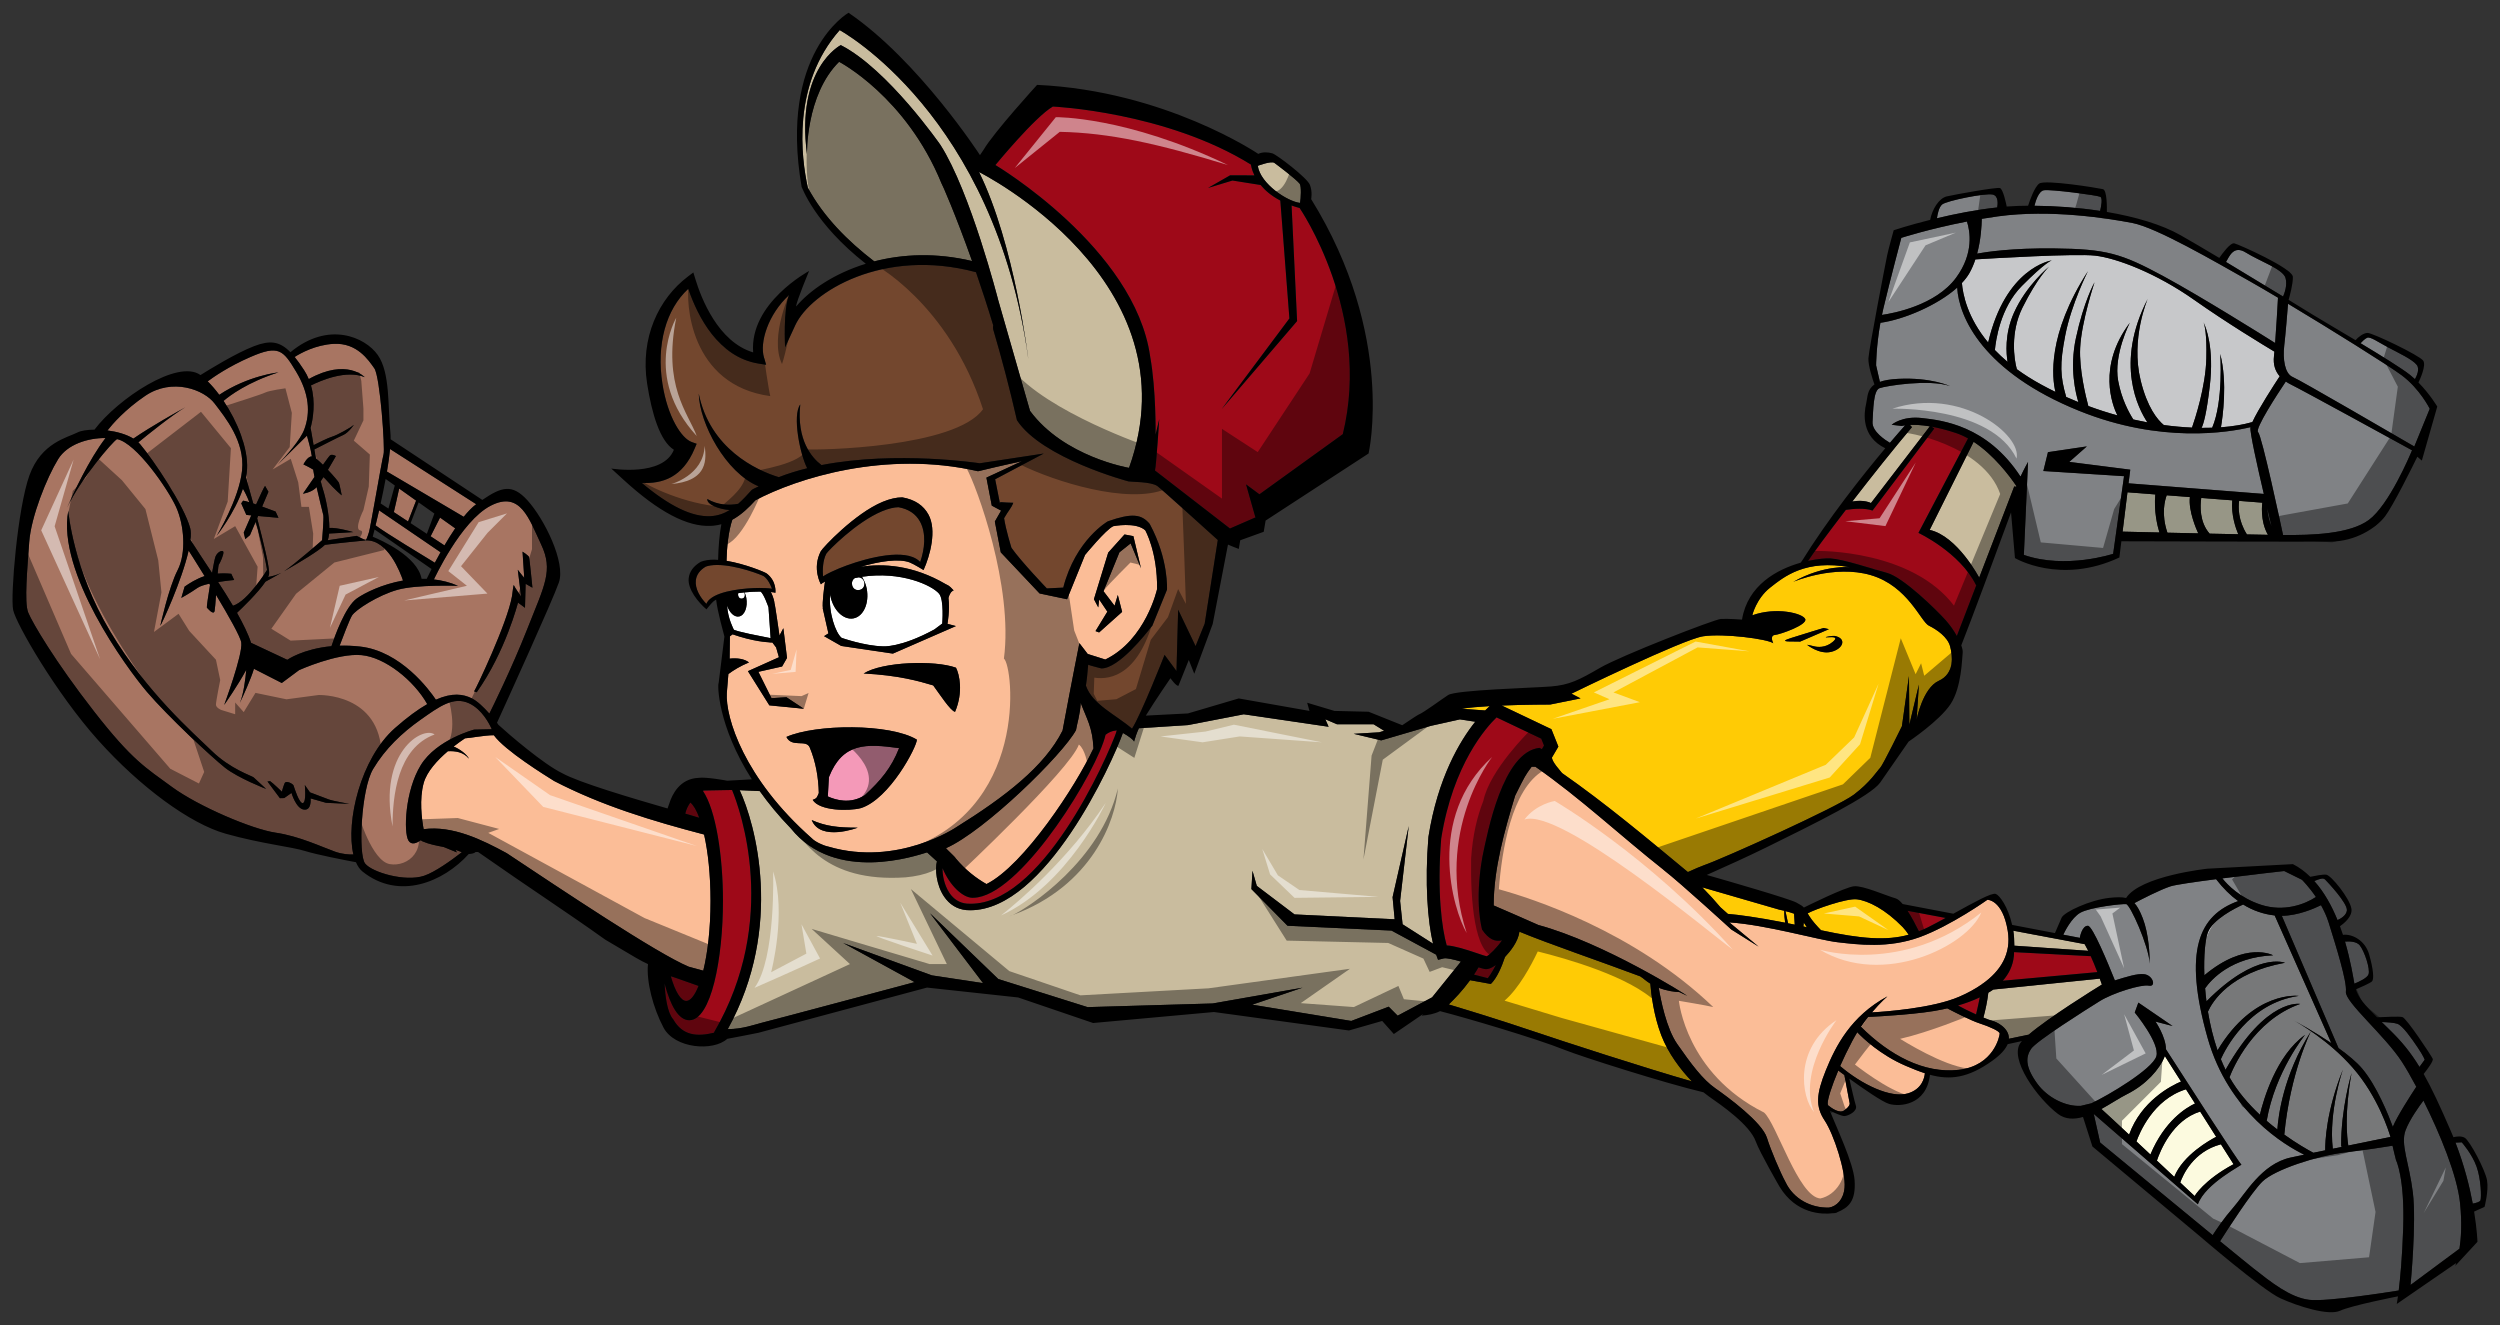
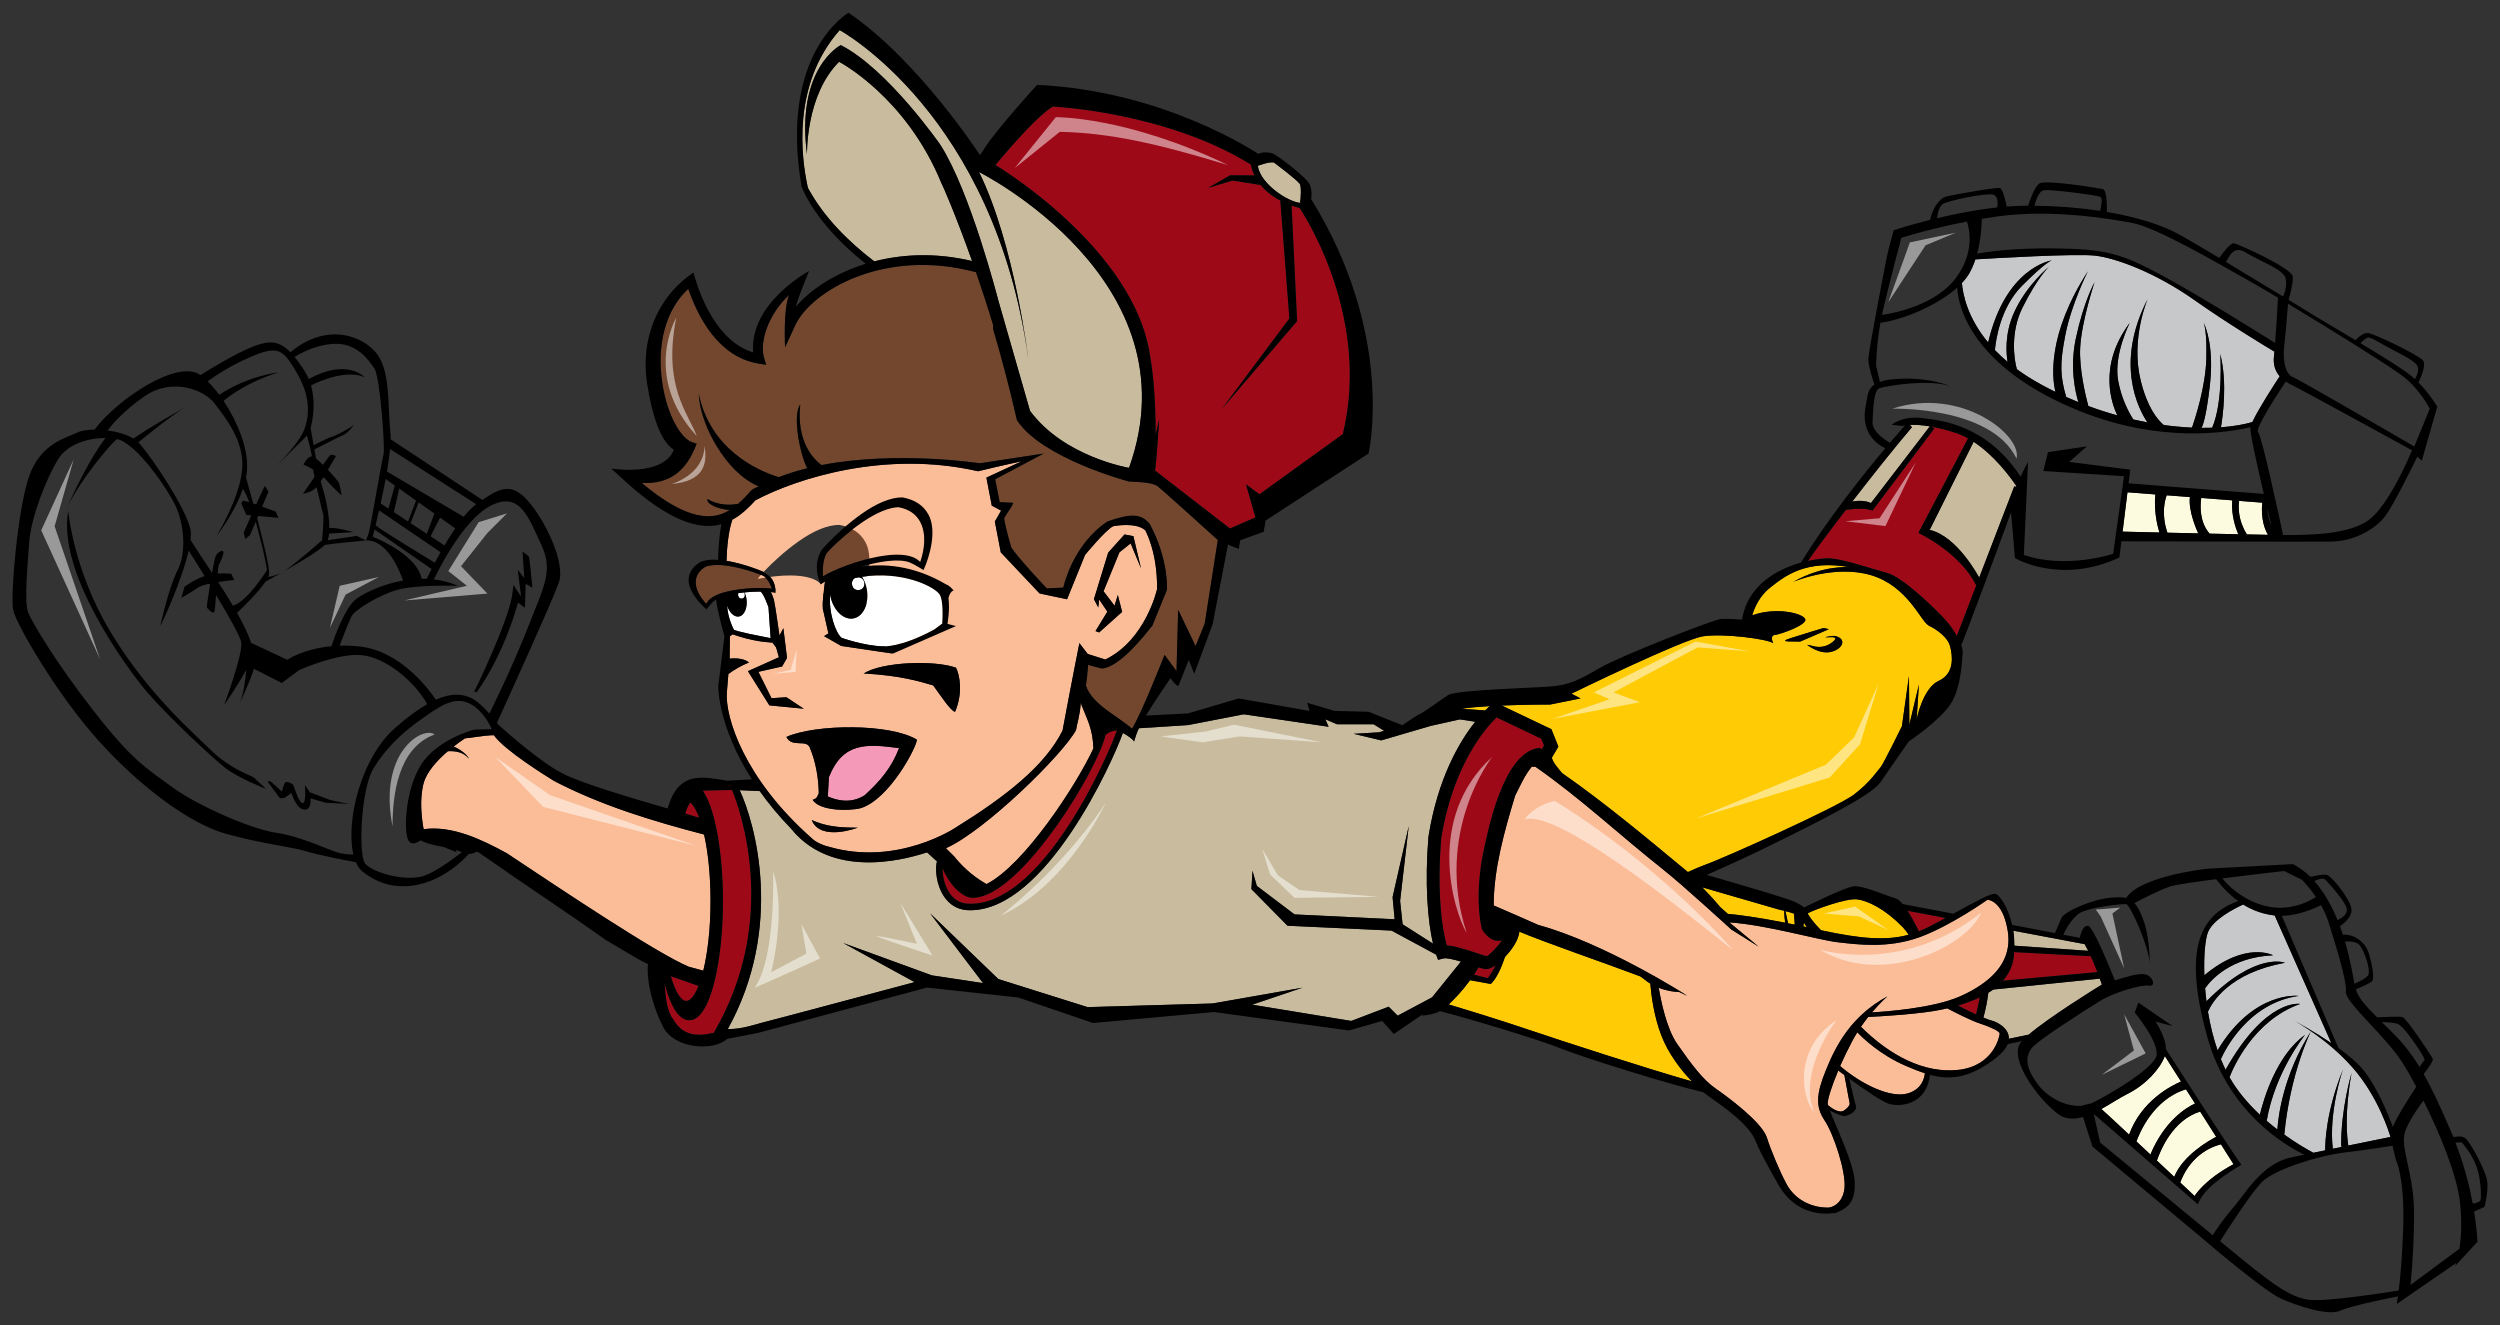
<svg xmlns="http://www.w3.org/2000/svg" version="1.1" id="Layer_1" x="0px" y="0px" width="200px" height="106px" viewBox="0 0 200 106" style="enable-background:new 0 0 200 106;" xml:space="preserve">
  <rect x="0" y="0" width="200" height="106" fill="#333333" stroke="none" />
  <path id="color10" style="fill:#F499B8;" d="M71.927,59.851c-0.628,1.602-1.472,2.586-2.738,3.758  c-1.15,0.744-2.327,0.395-2.963,0.105l0.087-1.543C67.417,59.38,69.302,59.493,71.927,59.851z" />
  <path id="color9" style="fill:#73472E;" d="M97.425,43.201l-1.049,6.691l-0.729,1.798l-1.394-2.912l-0.134,4.904l-0.953-1.292  c0,0-1.859,4.734-2.602,5.904c-1.305-1.125-3.172-1.934-3.69-3.441c0.068-0.473,0.113-0.811,0.181-1.673  c0.174,0.07,1.057,0.295,1.057,0.295c1.408-0.005,3.562-2.774,4.004-3.339c0.021-0.028,0.047-0.048,0.07-0.074l1.174-2.884  c0,0,0.153-2.417-1.381-5.263c-0.65-0.781-1.408-0.894-3.35-0.209c0,0-2.578,1.455-3.568,5.302l-1.312,0.065  c0,0-2.035-2.121-2.83-3.246c0,0-0.454-1.438-0.589-2.37c0.34-0.606,0.581-0.807,0.734-1.235c-0.348-0.008-0.692-0.025-1.039-0.052  c-0.005,0.035-0.02,0.071-0.027,0.107l-0.383-1.935l3.886-2.058l-5.122,0.779c0,0-6.639-1.023-12.658,0.144  c-0.782-0.584-1.998-2.007-1.699-4.849c-0.648,0.864-0.026,3.983,0.554,5.103c-0.783,0.193-1.545,0.429-2.274,0.713  c-1.81-0.551-5.513-2.291-6.402-6.684c0.059,2.369,2.143,6.329,4.795,7.419c-0.299,0.136-0.524,0.25-0.577,0.309  c-0.328,0.366-0.675,0.749-1.063,1.087c-0.659,0.125-1.563,0.136-2.472-0.384c-0.044,0.442,0.922,0.816,1.795,0.884  c-0.449,0.274-0.952,0.462-1.538,0.492c-1.474,0.073-3.278-0.799-5.498-2.662c1.64,0.077,3.257-0.417,4.233-2.751l0.158-0.379  l-0.387-0.137c-0.833-0.293-1.938-2.023-2.35-4.653c-0.494-3.16,0.276-5.955,2.067-7.607c0.763,2.226,2.409,5.463,5.621,5.98  l0.609,0.098l-0.175-0.591c-0.351-1.183,0.307-3.423,2.011-4.991c-0.485,1.148-0.322,4.183-0.322,4.183l0.813-1.764  c1.236-2.68,7.062-6.235,14.46-4.245c0.451,1.304,0.921,2.737,1.383,4.266c-0.035-0.012-0.019,0.341,0.006,0.35  c0.647,2.198,1.294,4.626,1.887,7.224c1.992,3.054,8.924,4.896,8.924,4.896c0.24,0.049,1.764,0.012,2.297,0.361  C92.806,39.025,96.811,42.646,97.425,43.201z M61.106,46.098c-0.144-0.096-2.177-0.9-3.734-0.9c-0.377,0-0.692,0.049-0.911,0.13  c-0.475,0.281-0.741,0.649-0.793,1.093c-0.078,0.678,0.348,1.379,0.843,1.887c0.053-0.133,0.146-0.258,0.277-0.375  c0.803-0.708,2.883-0.896,3.986-0.896c0.267,0,0.671,0.009,0.981,0.061C61.654,46.812,61.447,46.355,61.106,46.098z M71.877,40.577  c-0.342,0.003-0.795,0.108-1.302,0.317c-2.09,0.868-4.33,3.175-4.466,3.395c-0.302,0.564-0.303,1.349-0.269,1.821  c0.385-0.246,0.923-0.485,1.281-0.634c1.481-0.614,4.389-1.497,5.895-0.91c0.247,0.096,0.448,0.229,0.6,0.393  c0.355-1.017,0.502-2.279-0.012-3.226C73.266,41.112,72.686,40.723,71.877,40.577z" />
  <path id="color8" style="fill:#C9BC9E;" d="M100.622,13.266c0,0,1.085-0.416,1.329-0.235c0.332,0.247,1.697,1.273,2.023,1.666  c0.145,0.178,0.097,1.198,0.029,1.537C103.002,16.123,100.836,14.716,100.622,13.266z M167.982,78.29l-8.516,0.873  c-0.127,0.092-0.265,0.172-0.4,0.254c-0.08,0.689-0.226,1.363-0.394,1.99c0.297,0.123,0.552,0.217,0.693,0.25  c0.352,0.08,1.38,0.58,1.343,1.445c0.674-0.141,1.232-0.258,1.589-0.332c1.628-1.393,5.269-3.646,5.854-4.006  C168.102,78.624,168.043,78.462,167.982,78.29z M161.289,38.946c0.008-0.021,0.017-0.041,0.024-0.062  c-0.552-0.815-1.808-2.485-3.423-3.541l-3.515,7.05c2.222,0.502,3.947,3.796,3.96,3.818l2.804-7.298L161.289,38.946z   M161.146,75.655l5.913,0.41c-0.095-0.193-0.192-0.373-0.287-0.533l-5.709-1.076C161.122,74.825,161.146,75.23,161.146,75.655z   M118.018,57.739l-1.227-0.188l-2.327,0.518l-3.966,1.162l-2.205-0.527l2.033-0.119l0.406-0.123l-0.845-0.521h-2.93l-0.932-0.4  l0.265,0.6l-6.791-0.998l-4.462,0.865L91.11,58.26c-0.162,0.354-0.288,0.709-0.387,1.07c-0.015-0.133-0.488-0.473-0.891-0.695  c-0.859,2.404-6.187,14.184-12.211,14.184c-0.105,0-0.211-0.004-0.317-0.012c-0.738-0.068-1.353-0.445-1.784-1.092  c-0.627-0.938-0.729-2.211-0.565-2.805c-0.459-0.416-0.788-0.715-0.79-0.719c-0.828,0.244-7.338,2.514-10.893-1.914  c-0.994-1.023-1.807-2.025-2.494-2.99l-1.605-0.072c1.225,2.602,3.582,10.906-0.95,19.111c1.113,0.019,2.194-0.373,2.647-0.486  c1.172-0.293,12.301-3.27,12.301-3.27l-5.716-3.129l7.094,2.588l4.095,0.619l-4.238-5.584l5.458,5.258l7.145,2.248l10.004-0.293  l7.192-1.264l-4.029,1.361l7.926,1.301l2.994-1.141l0.715,0.719l2.756-1.465l2.308-2.861c-0.563-0.166-1.142-0.309-1.38-0.254  l-0.451,0.113l-0.15-0.412l-3.574-1.928l-8.318-0.387l-2.889-2.932l0.086-1.465l0.346,1.207l3.017,2.283l8.011,0.389l-0.166-1.768  l1.294-5.689l-0.691,5.99l0.198,1.867l2.435,1.553c-0.425-1.787-0.673-4.848-0.368-8.547  C115.023,62.214,116.787,59.282,118.018,57.739z M152.794,33.992l0.163,0.18c-1.432,1.687-3.22,3.938-4.777,5.954  c0.951-0.183,1.497,0.118,1.497,0.118l4.711-6.137C153.691,33.992,153.164,33.976,152.794,33.992z M69.94,20.911  c2.26-0.582,4.922-0.718,7.827-0.028c-1.332-3.754-2.417-6.209-2.447-6.214c-2.837-6.948-8.192-9.725-8.192-9.725  c-2.681,2.654-2.569,7.401-2.569,7.401c-0.898-6.924,2.703-8.735,2.703-8.735c3.765,1.92,7.972,7.985,7.972,7.985  c2.402,3.744,4.622,12.408,4.622,12.408l2.547,8.869c2.721,3.689,7.92,4.557,7.92,4.557c5.375-14.993-12.002-23.67-12.002-23.67  c2.849,5.774,3.947,14.982,3.947,14.982C79.605,9.16,67.175,2.408,67.175,2.408c-3.845,4.359-3.077,10.226-2.547,12.608  C65.867,17.329,67.832,19.297,69.94,20.911z" />
  <path id="color7" style="fill:#C7C8CA;" d="M177.675,34.184c0.131-0.765,0.541-3.557-0.057-5.866c0,0,0.27,3.774-0.645,5.901  c-0.277,0.008-0.558,0.014-0.849,0.011c0.147-0.285,0.396-1.088,0.658-3.342c0.359-3.079-0.309-4.708-0.503-5.108  c0.093,0.229,0.274,0.933,0.227,2.894c-0.053,2.273-0.921,4.894-1.146,5.535c-0.722-0.033-1.475-0.1-2.257-0.206  c-0.509-0.422-1.321-1.401-1.85-3.565c-0.822-3.348,0.567-6.534,0.567-6.534c-2.665,5.181-0.745,8.814-0.028,9.887  c-0.369-0.07-0.747-0.147-1.127-0.234c-0.334-0.519-0.939-1.614-1.211-3.086c-0.387-2.084,0.93-4.648,0.93-4.648  c-2.616,3.491-1.394,6.602-0.996,7.409c-0.77-0.213-1.545-0.463-2.323-0.751c-0.208-0.775-0.735-2.935-0.652-4.645  c0.103-2.125,1.15-5.253,1.15-5.253s-0.857,1.501-1.495,4.484c-0.513,2.393-0.014,4.403,0.202,5.105  c-0.323-0.132-0.648-0.27-0.976-0.415c-0.479-1.678-0.523-2.609-0.073-4.935c0.489-2.514,1.813-5.125,1.813-5.125  c-3.275,5.097-2.867,8.544-2.6,9.656c-0.376-0.184-0.754-0.376-1.128-0.582c-0.733-0.399-1.382-0.813-1.958-1.234  c-0.224-0.774-0.537-2.934,0.443-4.912c1.205-2.429,2.133-3.293,2.133-3.293s-1.824,1.486-2.811,3.699  c-0.762,1.706-0.613,3.287-0.507,3.922c-0.374-0.315-0.711-0.632-1.015-0.948c0.067-0.731,0.421-3.385,2.162-5.133  c1.867-1.877,2.348-2.032,2.412-2.044c-0.18,0.027-3.728,0.636-5.113,6.574c-1.662-1.996-2.026-3.859-2.1-4.763  c0.243-0.256,0.447-0.522,0.601-0.79c0.194-0.346,0.352-0.719,0.477-1.097c1.269-0.079,8.027-0.481,9.587-0.3  c1.724,0.202,4.883,1.397,7.93,3.548c2.592,1.828,5.568,3.63,6.406,4.131c-0.012,0.132-0.023,0.251-0.034,0.35  c-0.081,0.688,0.104,1.213,0.457,1.622c-0.416,0.631-1.733,2.664-2.186,3.663C179.471,33.971,178.626,34.114,177.675,34.184z   M187.863,91.644c1.479-0.303,2.818-0.576,3.376-0.689c-0.128-0.438-1.009-3.248-3.017-5.535c-1.938-2.209-4.279-3.543-4.786-3.818  c0.374,0.201,1.733,0.945,3.073,1.85l-4.534-10.215c-0.874-0.1-1.72-0.377-2.525-0.877c-0.673,0.309-2.429,1.195-2.824,2.242  c-0.2,0.529-0.335,1.811-0.278,3.422c3.323-2.777,5.501-1.6,5.501-1.6c-3.342,0.148-4.934,1.922-5.44,2.637  c0.025,0.34,0.063,0.691,0.108,1.047c3.986-4.027,6.281-3.086,6.281-3.086c-4.433,0.807-5.818,3.131-6.164,3.91  c0.172,1.025,0.421,2.082,0.771,3.096c2.896-4.822,6.49-4.355,6.49-4.355c-4.042,0.576-5.896,4.316-6.227,5.057  c0.119,0.299,0.251,0.59,0.389,0.875c0.006-0.037,0.01-0.063,0.01-0.063c3.24-5.736,5.948-5.227,5.948-5.227  c-3.756,1.32-5.383,5.152-5.655,5.867c0.648,1.143,1.521,2.146,2.429,2.998c0.288-1.199,1.305-4.742,3.618-6.392  c0,0-2.398,2.941-3.073,6.879c0.285,0.246,0.572,0.479,0.856,0.693c0.065-1.018,0.457-4.324,2.684-7.855  c0,0-1.654,3.297-2.132,8.264c0.986,0.707,1.849,1.199,2.325,1.453c0.308-0.063,0.625-0.131,0.95-0.195  c-0.006-0.652,0.068-3.102,1.412-6.457c0,0-1.153,3.346-0.806,6.33c0.254-0.051,0.511-0.105,0.766-0.156l-0.094-0.027  c-0.036-3.012,0.831-5.871,0.829-5.871C187.544,89.065,187.762,90.987,187.863,91.644z" />
-   <path id="color6" style="fill:#808285;" d="M158.544,17.507c0.418-0.07,0.849-0.136,1.284-0.197  c4.195-0.579,8.815,0.155,10.761,0.529c1.948,0.372,6.629,3.105,9.451,4.694c0.563,0.318,1.325,0.764,2.198,1.283  c-0.038,0.68-0.135,2.393-0.229,3.623c-1.146-0.72-5.913-3.703-8.909-5.329c-3.425-1.855-4.599-2.187-8.765-2.237  c-3.367-0.04-5.479,0.287-6.166,0.416C158.473,19.169,158.533,18.074,158.544,17.507z M168.021,15.744  c-0.277-0.13-3.958-0.609-4.502-0.525c-0.442,0.066-0.686,0.921-0.762,1.243c1.722,0.01,3.53,0.149,5.251,0.412  C168.09,16.541,168.229,15.841,168.021,15.744z M182.841,22.23c-0.208-0.705-2.122-1.365-3.16-2.02  c-0.981-0.618-1.317,0.267-1.601,0.746c1.58,0.948,3.243,1.955,4.566,2.765C182.752,23.488,183.01,22.803,182.841,22.23z   M183.416,30.16c0.596,0.247,8.398,4.786,9.73,5.56l1.234-3.017c0,0-0.784-1.595-2.257-2.689c-1.091-0.811-5.643-3.649-9.081-5.712  c-0.047,0.61-0.2,2.479-0.304,3.353C182.618,28.707,182.771,29.89,183.416,30.16z M169.052,44.305l0.87-6.209l-6.455-0.414  l0.37-1.509l3.113-0.462l-1.408,1.242l4.88,0.621l-0.138,1.092l10.821,0.848c-0.527-2.252-1.117-4.902-1.071-5.306  c0.002-0.011,0.004-0.023,0.006-0.034c-1.749,0.418-7.158,1.331-13.682-1.296c-7.737-3.12-9.657-7.522-9.782-9.868  c-1.576,1.411-4.266,2.555-6.143,2.815c-0.339,1.904-0.343,3.404-0.343,3.404l0.303,1.323c0.346-0.126,0.816-0.212,1.463-0.244  c2.637-0.13,4.153,0.582,4.153,0.582c-1.679-0.583-5.14-0.018-5.646,0.165c-0.507,0.183-0.501,1.786-0.56,2.701  c-0.049,0.77,1.042,1.467,1.39,1.671c0.552-0.65,0.977-1.132,1.213-1.398c-0.174,0.023-0.261,0.05-0.261,0.05l-0.815-0.095  c0,0,0.813-0.729,2.439-0.539c1.57,0.183,5.183,0.562,7.873,4.683c0.312-0.671,0.601-1.169,0.601-1.169l-0.335,7.435  C165.264,45.562,169.052,44.305,169.052,44.305z M159.402,15.561c-0.616-0.12-3.648,0.495-4.024,0.791  c-0.269,0.214-0.38,0.8-0.421,1.108c1.421-0.341,3.13-0.683,4.821-0.864C159.826,16.322,159.892,15.656,159.402,15.561z   M156.491,22.209c1.438-1.959,1.106-3.736,0.864-4.487c-3.02,0.586-5.25,1.306-5.25,1.306s-0.865,3.247-1.438,5.656  c-0.04,0.173-0.078,0.342-0.11,0.51C151.478,25.061,154.856,24.434,156.491,22.209z M192.963,36.024  c-1.429-0.785-8.834-4.845-9.664-5.249c-0.157-0.076-0.299-0.16-0.436-0.251c-0.695,1.041-2.478,3.777-2.217,4.042  c0.309,0.31,1.82,7.402,1.998,8.235c2.317,0.019,5.336-0.075,6.863-1.205C191.116,40.409,192.785,36.456,192.963,36.024z   M181.38,40.665c0.048,0.601,0.192,1.081,0.346,1.445C181.637,41.736,181.518,41.235,181.38,40.665z M193.197,30.333  c0.125-0.222,0.412-0.808,0.137-1.149c-0.337-0.427-1.442-0.946-2.263-1.381c-0.822-0.435-1.448-0.898-1.705-0.782  c-0.186,0.085-0.412,0.316-0.523,0.436c1.648,0.993,3.31,2.017,3.962,2.538C192.938,30.103,193.069,30.216,193.197,30.333z   M189.483,77.944c0.147-0.42-0.319-1.832-0.699-2.314c-0.257-0.324-0.834-0.332-1.184-0.305c0.448,1.521,0.654,2.844,0.751,3.369  C188.729,78.54,189.383,78.239,189.483,77.944z M188.99,85.507c1.147,1.365,2.071,3.652,2.436,4.637  c0.352-0.857,1.469-2.58,1.879-3.203c-0.433-0.813-0.832-1.502-1.146-1.986c-1.355-2.1-4.584-4.807-4.487-5.619  c0.095-0.814-0.79-3.635-1.388-5.551c-0.155-0.49-0.372-0.951-0.604-1.369c-0.527,0.262-1.827,0.836-3.134,0.852l4.533,10.578  C187.837,84.388,188.538,84.966,188.99,85.507z M193.977,84.778c0,0-0.068-0.25-0.565-0.988c-0.495-0.736-1.204-1.742-1.62-1.887  c-0.255-0.09-0.833-0.127-1.255-0.141c0.192,0.186,0.393,0.383,0.616,0.602c0.953,0.928,1.673,1.785,2.406,2.988L193.977,84.778z   M198.122,93.319c-0.363-1.014-1.18-1.934-1.18-1.934l-0.503,0.023c0.707,1.826,1.129,3.525,1.382,4.881  c0.265-0.051,0.574-0.133,0.618-0.266C198.515,95.79,198.49,94.333,198.122,93.319z M193.876,88.048  c-0.306,0.402-1.096,1.486-1.431,2.375c-0.422,1.115,0.283,2.557,0.582,4.971c0.301,2.414-0.184,7.404-0.184,7.404l3.915-2.902  c0.129-0.83,0.208-2.037,0.048-3.625C196.583,94.036,195.183,90.665,193.876,88.048z M191.402,91.655  c-0.62,0.104-2.078,0.334-3.775,0.535c-2.263,0.27-5.645,1.377-6.633,2.332c-0.869,0.842-2.922,4.039-3.389,4.777  c1.302,1.064,2.315,1.893,2.676,2.176c1.377,1.082,2.931,2.332,4.465,2.512c1.432,0.168,6.51-0.645,7.151-0.748  c0.122-0.982,0.279-2.633,0.358-4.977c0.135-4.061-0.576-5.455-0.576-5.455C191.574,92.374,191.474,92.003,191.402,91.655z   M185.143,70.485c0.8,0.891,1.402,2.002,1.86,3.123c0.273-0.125,0.703-0.381,0.748-0.768c0.068-0.574-1.531-2.266-1.75-2.486  C185.85,70.202,185.4,70.37,185.143,70.485z M180.867,72.376c1.857,0.609,3.543-0.045,4.406-0.617  c-0.568-0.838-1.117-1.377-1.117-1.377l-1.423-0.701c0,0-2.538,0.285-4.944,0.59C178.208,70.794,179.199,71.829,180.867,72.376z   M183.261,92.601c0.301-0.064,0.669-0.141,1.073-0.227c-1.491-0.725-6.041-3.371-7.725-9.332c-1.972-6.99-0.699-9.826,2.443-10.955  c-0.612-0.441-1.2-1.02-1.766-1.752c-1.693,0.217-3.225,0.441-3.627,0.566c-0.832,0.264-2.387,1.068-2.905,1.346  c0.24,0.258,0.446,0.645,0.665,1.209c0.494,1.268,0.557,2.951,0.563,3.637c-0.097-1.467-1.576-4.725-1.886-4.762  c-0.335-0.039-2.891,0.244-3.673,0.688c-0.723,0.408-1.282,1.584-1.361,1.756l1.352,0.258c-0.01-0.01-0.019-0.019-0.028-0.027  c0,0,0.162-0.953,0.646-0.945c0.372,0.006,1.61,3.002,2.158,4.371c0.961-0.295,1.794-0.563,2.339-0.498  c0.716,0.084,0.992,1.039,0.376,0.918s-2.881,0.586-3.93,1.24c-1.047,0.652-5.079,3.191-5.493,3.822s-0.503,1.396,0.501,2.777  c0.809,1.109,2.255,1.85,3.483,1.777l0.847-0.205c1.331-0.619,4.879-2.729,5.193-3.758c0.315-1.033-1.727-3.504-1.727-3.504  l0.289-0.793l2.741,1.875l-1.368-0.355c0,0,0.826,1.201,0.837,2.217c1.376,2.145,5.909,9.199,6.03,9.215  c0.144,0.016-2.893,1.508-3.477,3.185l-8.332-7.232l0.514,2.291c0,0,5.325,4.396,8.998,7.41c0.325-0.5,0.922-1.381,1.594-2.145  C179.616,95.524,180.917,93.105,183.261,92.601z" />
  <path id="color5" style="fill:#FCFADF;" d="M172.753,42.6c-1.421-0.031-2.546-0.059-2.946-0.069l0.389-3.148l2.23,0.172  C172.299,40.879,172.589,42.064,172.753,42.6z M175.86,42.669c-0.138-0.298-0.802-1.803-0.669-2.902l-1.855-0.144  c-0.145,0.387-0.455,1.489,0.057,2.992C174.173,42.633,175.014,42.651,175.86,42.669z M178.582,40.027l-2.483-0.191  c-0.089,0.637-0.144,1.938,0.671,2.856c0.796,0.016,1.576,0.033,2.291,0.047C178.866,42.284,178.475,41.175,178.582,40.027z   M180.984,40.214l-1.855-0.144c-0.068,0.501-0.095,1.549,0.623,2.684c0.66,0.014,1.24,0.024,1.685,0.032  C180.773,41.647,180.984,40.214,180.984,40.214z M174.482,86.522l-1.293-2.037c-0.414,1.068-1.527,2.297-3.023,3.045  c-0.58,0.289-1.297,0.771-2.055,1.188c0.348,0.311,1.204,1.106,2.218,2.053C171.296,88.083,173.674,86.868,174.482,86.522z   M174.42,94.601c0.69,0.652,1.149,1.082,1.149,1.082s0.733-1.273,3.115-2.547l-1.01-1.592  C175.45,92.126,174.621,94.03,174.42,94.601z M175.602,88.28l-0.724-1.135c-2.632,0.799-3.739,3.543-3.962,4.172  c0.366,0.34,0.742,0.693,1.117,1.045C173.165,89.659,174.896,88.61,175.602,88.28z M177.293,90.946l-1.281-2.02  c-2.208,0.68-3.196,3.139-3.461,3.922c0.495,0.461,0.966,0.906,1.388,1.301C174.64,92.394,176.808,91.196,177.293,90.946z" />
-   <path id="color4" style="fill:#FBBD97;" d="M56.327,66.763c0.309,1.373,0.515,3.195,0.515,5.309c0,2.258-0.236,4.182-0.581,5.582  l-1.167-0.318c-2.575-1.08-10.167-6.164-14.56-9.082c-1.953-1.061-4.32-2.23-6.646-1.918c-0.152-0.826-0.353-2.398,0.004-3.691  c0.254-0.92,1.096-1.83,1.935-2.547c0.593-0.029,1.246,0.059,1.69,0.602c-0.157-0.346-0.75-0.781-1.228-0.977  c0.335-0.262,0.651-0.484,0.908-0.656c0.415-0.018,1.533-0.244,2.307-0.25c0.893,1.236,4.124,3.223,4.821,3.662  C48.145,64.46,52.193,65.679,56.327,66.763z M146.068,85.622c0.773-1.908,1.983-4.322,4.926-5.914c0,0-0.55,0.469-1.239,1.283  c0.958-0.053,4.825-0.314,7.007-1.264c0.667-0.289,1.275-0.623,1.809-0.998c0.002-0.01,0.004-0.023,0.006-0.029  c0.008,0.002,0.018,0.002,0.026,0.004c1.452-1.031,2.315-2.404,2.017-4.232c-0.412-2.516-1.629-2.49-1.629-2.49  s-2.932,2.084-5.433,2.994c-2.505,0.906-4.899,0.594-6.572,0.4c-1.507-0.172-5.688-1.395-8.637-1.584  c1.435,1.18,2.339,1.938,2.339,1.938l-2.186-1.371c0,0-4.024-3.684-5.419-4.77c0,0,0.002-0.002,0.002-0.004  c-3.44-2.715-6.665-5.752-10.253-8.246h-0.301c-0.512,0.691-0.512,0.691-1.321,2.316c-0.845,2.795-1.716,5.834-1.716,8.781  c1.174,0.512,2.378,1.023,3.578,1.564c5.298,1.441,11.916,5.643,11.908,5.668c-0.182-0.094-0.4-0.197-0.635-0.303  c-0.333-0.008-0.97-0.078-1.645-0.342c0.156,0.949,0.607,3.246,1.477,4.496c1.113,1.598,2.039,2.842,3.045,3.543  c1.004,0.699,3.75,2.715,4.136,3.969c0.285,0.928,1.059,2.76,1.487,3.543c0.637,1.344,2.03,2.07,3.467,2.033  c0.002,0,0.004,0,0.006,0c0.601-0.098,1.164-0.629,1.247-1.602c0.11-1.264-0.853-4.262-1.597-5.373  C145.228,88.521,145.297,87.528,146.068,85.622z M91.618,42.421c0,0,0.987,1.723,0.948,4.709c-0.002,0.004-0.896,4.06-4.14,5.632  l-1.408-0.443l-0.667-0.868c0,0-0.615,3.068-1.347,6.996c-1.43,2.859-4.601,5.303-8.513,7.738c0,0-4.67,3.168-10.206,1.549  c-0.486-0.102-1.11-0.42-1.338-0.668c-5.436-4.789-6.919-9.682-6.803-11.613l0.125-1.527c0.422-0.314,0.949-0.639,1.649-0.929  c-0.367-0.289-0.943-0.368-1.548-0.303l0.021-1.784l0.215-0.162c1.679,0.591,2.839,0.632,2.839,0.632  c0.154,0.026,0.263,0.029,0.343,0.022l0.301,0.397l0.224,0.784l-2.48,1.113l1.715,2.736l2.755,0.27l-1.388-0.92l-1.196,0.076  l-1.049-2.109l1.897-0.427l0.394-0.687l-0.293-2.376l-0.31,0.587c0,0-0.368-2.586-0.398-2.573c-0.041-0.421-0.253-0.832-0.295-0.907  c0.197,0.019,0.331,0.042,0.365,0.063c0,0,0.131-0.904-0.687-1.542c-0.14-0.11-1.736-0.774-3.222-1.018  c0.021-1.021,0.151-2.372,0.464-3.289c0.742-0.403,1.333-0.991,1.844-1.552c3.283-1.746,10.389-4.036,17.811-2.325  c1.971-0.477,3.509-0.803,3.509-0.803l-2.838,1.313l0.431,2.241l0.745,0.398l-0.5,0.875l0.474,2.463l3.105,3.289l2.198,0.464  l1.438-3.545c0,0,1.663-2.032,2.259-2.301C89.062,42.094,90.852,41.738,91.618,42.421z M65.672,46.747  c0.026-0.041,0.155-0.124,0.328-0.226c-0.074,0.507-0.232,1.677-0.171,2.141h-0.002c-0.004,0-0.007,0-0.01,0l0.456,2.009  l-0.348,0.221l1.376,0.784l4.13,0.612l5.045-2.203l-0.678-0.177c0,0,0.208-1.117,0.08-2.075c0.081-0.299,0.21-0.531,0.415-0.602  c-0.177-0.164-0.264-0.338-0.615-0.488c-2.651-1.559-5.065-1.674-6.815-1.399c1.493-0.446,3.06-0.682,3.92-0.347  c0.33,0.129,1.101,0.607,1.101,0.607c0.53-1.171,1.071-3.19,0.396-4.433c-0.403-0.741-1.091-1.204-2.093-1.382  c-0.463-0.002-0.992,0.117-1.57,0.356c-2.229,0.925-4.809,3.674-4.958,3.964C64.947,45.498,65.672,46.747,65.672,46.747z   M68.618,66.214c-1.642-0.006-2.547-0.115-3.681-0.609C65.639,67.353,68.618,66.214,68.618,66.214z M73.351,59.171  c-2.166-1.311-8.117-1.25-10.438-0.217c0.438,0.895,1.584,0.158,1.869,0.848c0.489,1.182,0.693,2.404,0.722,3.643  c-0.16,0.367-0.134,0.408-0.488,0.545c0.537,0.885,2.879,0.916,3.861,0.658C71.18,63.915,73.356,59.716,73.351,59.171z   M76.479,53.416c-1.701-0.618-5.899-0.483-7.387,0.463c2.836,0.145,4.44,0.621,5.565,0.953c0.536,0.725,1.378,2.033,1.747,2.115  C77.081,55.355,76.747,53.937,76.479,53.416z M91.281,45.464l-0.61-2.573l-0.708-0.134l-1.306,1.452l-1.142,3.725l0.347,0.658  l0.073-0.633l0.654,0.974l-0.949,1.554l0.289,0.109l1.842-1.646l-0.346-1.352l-0.26,0.859L88.283,47.3l1.271-3.114l0.897-0.716  L91.281,45.464z M158.334,81.858c-0.667-0.219-1.938-0.869-2.555-1.191c-0.119,0.025-0.238,0.055-0.349,0.078  c-1.673,0.377-5.003,0.564-5.977,0.611c-0.188,0.238-0.384,0.5-0.577,0.785c2.274,2.268,5.046,3.766,7.822,3.445  c2.83-0.328,3.279-2.725,3.275-2.906C159.971,82.501,159.242,82.155,158.334,81.858z M148.586,82.585  c-0.138,0.221-0.273,0.453-0.404,0.695c-0.359,0.678-0.689,1.365-0.973,2.004c1.73,1.48,4.063,2.6,5.43,2.185  c1.115-0.338,1.318-1.23,1.352-1.609c-0.485-0.158-0.99-0.361-1.531-0.594C150.418,84.39,149.027,83.048,148.586,82.585z   M147.549,86.003c-0.197-0.145-0.367-0.27-0.488-0.361c-0.534,1.262-0.855,2.295-0.847,2.637c0,0.033,0.01,0.08,0.024,0.139  c0.335,0.273,0.925,0.674,1.293,0.418c0.533-0.371,0.438-0.594,0.438-0.594L147.549,86.003z M86.08,58.409  c-1.063,1.965-7.308,8.078-10.397,9.443c0.003,0.057,0.757,0.723,0.766,0.807c0.801,0.953,1.645,1.598,2.468,2.066  c2.986-1.482,7.187-7.891,8.554-10.852c-0.054-1.668-0.537-2.369-1.016-3.648C86.429,57.093,86.134,58.009,86.08,58.409z" />
+   <path id="color4" style="fill:#FBBD97;" d="M56.327,66.763c0.309,1.373,0.515,3.195,0.515,5.309c0,2.258-0.236,4.182-0.581,5.582  l-1.167-0.318c-2.575-1.08-10.167-6.164-14.56-9.082c-1.953-1.061-4.32-2.23-6.646-1.918c-0.152-0.826-0.353-2.398,0.004-3.691  c0.254-0.92,1.096-1.83,1.935-2.547c0.593-0.029,1.246,0.059,1.69,0.602c-0.157-0.346-0.75-0.781-1.228-0.977  c0.335-0.262,0.651-0.484,0.908-0.656c0.415-0.018,1.533-0.244,2.307-0.25c0.893,1.236,4.124,3.223,4.821,3.662  C48.145,64.46,52.193,65.679,56.327,66.763z M146.068,85.622c0.773-1.908,1.983-4.322,4.926-5.914c0,0-0.55,0.469-1.239,1.283  c0.958-0.053,4.825-0.314,7.007-1.264c0.667-0.289,1.275-0.623,1.809-0.998c0.002-0.01,0.004-0.023,0.006-0.029  c0.008,0.002,0.018,0.002,0.026,0.004c1.452-1.031,2.315-2.404,2.017-4.232c-0.412-2.516-1.629-2.49-1.629-2.49  s-2.932,2.084-5.433,2.994c-2.505,0.906-4.899,0.594-6.572,0.4c-1.507-0.172-5.688-1.395-8.637-1.584  c1.435,1.18,2.339,1.938,2.339,1.938l-2.186-1.371c0,0-4.024-3.684-5.419-4.77c0,0,0.002-0.002,0.002-0.004  c-3.44-2.715-6.665-5.752-10.253-8.246h-0.301c-0.512,0.691-0.512,0.691-1.321,2.316c-0.845,2.795-1.716,5.834-1.716,8.781  c1.174,0.512,2.378,1.023,3.578,1.564c5.298,1.441,11.916,5.643,11.908,5.668c-0.182-0.094-0.4-0.197-0.635-0.303  c-0.333-0.008-0.97-0.078-1.645-0.342c0.156,0.949,0.607,3.246,1.477,4.496c1.113,1.598,2.039,2.842,3.045,3.543  c1.004,0.699,3.75,2.715,4.136,3.969c0.285,0.928,1.059,2.76,1.487,3.543c0.637,1.344,2.03,2.07,3.467,2.033  c0.002,0,0.004,0,0.006,0c0.601-0.098,1.164-0.629,1.247-1.602c0.11-1.264-0.853-4.262-1.597-5.373  C145.228,88.521,145.297,87.528,146.068,85.622z M91.618,42.421c0,0,0.987,1.723,0.948,4.709c-0.002,0.004-0.896,4.06-4.14,5.632  l-1.408-0.443l-0.667-0.868c0,0-0.615,3.068-1.347,6.996c-1.43,2.859-4.601,5.303-8.513,7.738c0,0-4.67,3.168-10.206,1.549  c-0.486-0.102-1.11-0.42-1.338-0.668c-5.436-4.789-6.919-9.682-6.803-11.613l0.125-1.527c0.422-0.314,0.949-0.639,1.649-0.929  c-0.367-0.289-0.943-0.368-1.548-0.303l0.021-1.784l0.215-0.162c1.679,0.591,2.839,0.632,2.839,0.632  c0.154,0.026,0.263,0.029,0.343,0.022l0.301,0.397l0.224,0.784l-2.48,1.113l1.715,2.736l2.755,0.27l-1.388-0.92l-1.196,0.076  l-1.049-2.109l1.897-0.427l0.394-0.687l-0.293-2.376l-0.31,0.587c0,0-0.368-2.586-0.398-2.573c-0.041-0.421-0.253-0.832-0.295-0.907  c0.197,0.019,0.331,0.042,0.365,0.063c0,0,0.131-0.904-0.687-1.542c-0.14-0.11-1.736-0.774-3.222-1.018  c0.021-1.021,0.151-2.372,0.464-3.289c0.742-0.403,1.333-0.991,1.844-1.552c3.283-1.746,10.389-4.036,17.811-2.325  c1.971-0.477,3.509-0.803,3.509-0.803l-2.838,1.313l0.431,2.241l0.745,0.398l-0.5,0.875l0.474,2.463l3.105,3.289l2.198,0.464  l1.438-3.545c0,0,1.663-2.032,2.259-2.301C89.062,42.094,90.852,41.738,91.618,42.421z M65.672,46.747  c0.026-0.041,0.155-0.124,0.328-0.226c-0.074,0.507-0.232,1.677-0.171,2.141h-0.002c-0.004,0-0.007,0-0.01,0l0.456,2.009  l-0.348,0.221l1.376,0.784l4.13,0.612l-0.678-0.177c0,0,0.208-1.117,0.08-2.075c0.081-0.299,0.21-0.531,0.415-0.602  c-0.177-0.164-0.264-0.338-0.615-0.488c-2.651-1.559-5.065-1.674-6.815-1.399c1.493-0.446,3.06-0.682,3.92-0.347  c0.33,0.129,1.101,0.607,1.101,0.607c0.53-1.171,1.071-3.19,0.396-4.433c-0.403-0.741-1.091-1.204-2.093-1.382  c-0.463-0.002-0.992,0.117-1.57,0.356c-2.229,0.925-4.809,3.674-4.958,3.964C64.947,45.498,65.672,46.747,65.672,46.747z   M68.618,66.214c-1.642-0.006-2.547-0.115-3.681-0.609C65.639,67.353,68.618,66.214,68.618,66.214z M73.351,59.171  c-2.166-1.311-8.117-1.25-10.438-0.217c0.438,0.895,1.584,0.158,1.869,0.848c0.489,1.182,0.693,2.404,0.722,3.643  c-0.16,0.367-0.134,0.408-0.488,0.545c0.537,0.885,2.879,0.916,3.861,0.658C71.18,63.915,73.356,59.716,73.351,59.171z   M76.479,53.416c-1.701-0.618-5.899-0.483-7.387,0.463c2.836,0.145,4.44,0.621,5.565,0.953c0.536,0.725,1.378,2.033,1.747,2.115  C77.081,55.355,76.747,53.937,76.479,53.416z M91.281,45.464l-0.61-2.573l-0.708-0.134l-1.306,1.452l-1.142,3.725l0.347,0.658  l0.073-0.633l0.654,0.974l-0.949,1.554l0.289,0.109l1.842-1.646l-0.346-1.352l-0.26,0.859L88.283,47.3l1.271-3.114l0.897-0.716  L91.281,45.464z M158.334,81.858c-0.667-0.219-1.938-0.869-2.555-1.191c-0.119,0.025-0.238,0.055-0.349,0.078  c-1.673,0.377-5.003,0.564-5.977,0.611c-0.188,0.238-0.384,0.5-0.577,0.785c2.274,2.268,5.046,3.766,7.822,3.445  c2.83-0.328,3.279-2.725,3.275-2.906C159.971,82.501,159.242,82.155,158.334,81.858z M148.586,82.585  c-0.138,0.221-0.273,0.453-0.404,0.695c-0.359,0.678-0.689,1.365-0.973,2.004c1.73,1.48,4.063,2.6,5.43,2.185  c1.115-0.338,1.318-1.23,1.352-1.609c-0.485-0.158-0.99-0.361-1.531-0.594C150.418,84.39,149.027,83.048,148.586,82.585z   M147.549,86.003c-0.197-0.145-0.367-0.27-0.488-0.361c-0.534,1.262-0.855,2.295-0.847,2.637c0,0.033,0.01,0.08,0.024,0.139  c0.335,0.273,0.925,0.674,1.293,0.418c0.533-0.371,0.438-0.594,0.438-0.594L147.549,86.003z M86.08,58.409  c-1.063,1.965-7.308,8.078-10.397,9.443c0.003,0.057,0.757,0.723,0.766,0.807c0.801,0.953,1.645,1.598,2.468,2.066  c2.986-1.482,7.187-7.891,8.554-10.852c-0.054-1.668-0.537-2.369-1.016-3.648C86.429,57.093,86.134,58.009,86.08,58.409z" />
  <path id="color3" style="fill:#9E0918;" d="M103.972,16.642c0,0,5.811,8.465,3.453,18.09l-6.671,4.811l-1.071-0.793l0.751,2.643  l-2.036,0.887l-5.999-4.64c0.101-0.375,0.342-4.106,0.342-4.106l-0.295,1.233c0,0,0.056-3.53-0.434-6.254  c-1.22-8.666-12.378-15.31-12.378-15.31s3.153-3.845,4.596-4.68c0,0,9.032,0.412,15.849,4.645c0,0,0.034,0.362,0.277,0.862  l-1.949-0.003l-1.766,1.01l1.956-0.595l2.255,0.358c0.348,0.423,0.851,0.865,1.576,1.246l0.726,9.429l-5.423,7.259l6.038-7.048  l-0.442-9.246C103.529,16.513,103.744,16.58,103.972,16.642z M167.26,76.493l-6.136-0.324c-0.007,0.107,0,0.207-0.013,0.316  c-0.084,0.801-0.418,1.441-0.883,1.973l7.559-0.689C167.629,77.355,167.449,76.911,167.26,76.493z M118.787,77.524  c-0.117-0.018-0.276-0.063-0.505-0.137c-0.117,0.201-0.238,0.398-0.362,0.582l1.107,0.287c0,0,0.313-0.404,0.639-1.049  c-0.39,0.275-0.637,0.324-0.775,0.324C118.846,77.532,118.811,77.526,118.787,77.524z M54.902,80.073  c0.331,0,0.675-0.434,0.98-1.201c-0.664-0.223-1.646-0.594-2.218-0.771C54.023,79.349,54.474,80.073,54.902,80.073z M55.226,64.204  c-0.178,0.248-0.328,0.545-0.403,0.885c0.505,0.146,0.887,0.26,1.118,0.332C55.72,64.819,55.474,64.403,55.226,64.204z   M58.564,63.198l-2.274,0.043c0,0-0.026,0.016-0.055,0.031c1.046,1.547,1.602,5.254,1.602,8.799c0,4.629-0.944,9.547-2.696,9.547  c-0.859,0-1.52-1.19-1.975-2.941c0.054,1.047,0.221,2.342,0.694,2.871c0.742,1.309,1.898,1.404,3.278,1.066l-0.02-0.016  C62.394,73.565,59.2,64.733,58.564,63.198z M158.087,46.797l-0.004,0.01c-1.295-2.625-4.608-4.177-4.608-4.177l3.968-7.557  c-0.321-0.178-0.652-0.33-0.996-0.443c-0.733-0.242-1.372-0.399-1.911-0.497l0.204,0.151l-4.939,6.559  c-0.603-0.221-1.518-0.145-2.132-0.055c-1.49,1.946-2.695,3.574-3.022,4.086c0.814-0.179,1.487-0.223,1.796-0.201  c1.059,0.074,3.255,0.816,4.523,1.159c1.271,0.342,3.93,2.934,4.702,3.8c0.335,0.377,0.645,0.821,0.881,1.245l1.552-4.047  C158.096,46.817,158.091,46.806,158.087,46.797z M153.513,74.505c0.234-0.094,0.469-0.193,0.703-0.311  c0.471-0.238,0.956-0.498,1.433-0.758l-3.047-0.574C152.915,73.343,153.23,73.935,153.513,74.505z M158.085,81.155  c0.117-0.486,0.218-0.961,0.297-1.365c-0.573,0.271-1.172,0.488-1.741,0.65C157.032,80.657,157.576,80.925,158.085,81.155z   M88.445,58.782c-0.644,2.817-6.46,12.363-10.219,13.004c-0.135,0.023-0.277,0.037-0.422,0.037c-0.744,0-1.792-0.912-2.401-2.369  c-0.011,0.537,0.127,1.342,0.547,1.973c0.348,0.52,0.817,0.811,1.396,0.863c5.899,0.426,11.226-11.6,12.01-13.855  c-0.013-0.002-0.034-0.01-0.044-0.008C88.956,58.468,88.673,58.597,88.445,58.782z M119.725,57.392  c-0.807,0.775-3.48,3.742-4.427,9.682c-0.355,4.318,0.067,7.254,0.44,8.559c0.635,0.035,1.497,0.311,2.457,0.635  c0.287,0.098,0.644,0.219,0.737,0.232c0.206-0.076,0.822-0.68,1.23-1.273c-0.542,0.133-1.061-0.072-1.59-0.852  c-0.002-0.014-0.643-2.096,0.019-5.82c0.41-1.967,1.63-8.418,4.569-8.725c0.065,0.031,0.126,0.068,0.19,0.104l0.17-0.291  l-0.219-0.547L119.725,57.392z" />
  <path id="color2" style="fill:#FFCB05;" d="M132.901,82.825c0.55,1.434,1.54,2.742,2.446,3.686  c-3.612-1.029-10.209-3.172-12.643-3.994c-2.901-0.98-5.699-1.83-6.805-2.16c0.438-0.42,1.072-1.066,1.707-1.939l1.66,0.301  c0.487-0.473,0.869-1.371,1.132-2.16c0.408-0.43,1.061-1.229,1.153-2.023c2.322,0.965,6.47,2.375,9.698,3.586  c-0.002,0.002-0.011,0-0.015,0.002c0.146,0.094,0.253,0.174,0.312,0.227c0.153,0.129,0.313,0.242,0.479,0.344  C132.092,79.532,132.291,81.23,132.901,82.825z M144.273,74.116c0.09,0.02,0.183,0.041,0.273,0.061  c-0.081-0.123-0.164-0.248-0.242-0.365C144.296,73.896,144.286,74.003,144.273,74.116z M142.836,72.89  c0.052,0.258,0.129,0.615,0.21,0.975c0.174,0.033,0.354,0.07,0.533,0.107c-0.017-0.33-0.036-0.648-0.053-0.877  C143.311,73.015,143.056,72.944,142.836,72.89z M148.547,71.946c-0.844-0.1-3.41,0.822-3.936,1.123  c0.038,0.068,0.087,0.143,0.138,0.229c0.229,0.367,0.601,0.781,0.934,1.121c3.205,0.693,5.228,0.852,7.01,0.359  c-0.145-0.217-0.298-0.426-0.476-0.609C150.832,72.747,149.458,72.052,148.547,71.946z M155.103,54.464  c-1.283,0.578-1.773,3.092-1.773,3.092l0.182-2.793l-0.764,3.213l-0.032-3.889l-0.563,4.012c0,0-1.527,3.123-1.747,3.338  c-0.221,0.217-0.762,1.125-2.094,2.133c-1.331,1.01-10.5,5.133-11.969,5.639c-0.293,0.104-0.76,0.305-1.313,0.555  c-3.285-2.723-6.587-5.492-10.063-7.916c-0.16-0.213-0.8-0.881-0.811-1.246l0.513-0.873l-0.557-1.393l-3.976-1.893  c1.975-0.082,3.875-0.078,3.875-0.078l2.434-0.492l-0.729-0.377c0,0,8.902-4.346,10.532-4.592c1.631-0.248,5.168,0.214,5.612,0.558  c0,0-0.314-0.619,0.128-0.664c0.44-0.045,2.618-0.811,2.431-1.27c-0.192-0.46-2.312-0.997-4.237-0.301c0,0,0.302-1.324,1.425-2.213  c1.123-0.887,2.838-2.289,6.402-1.629c0,0-2.061-0.242-4.554,1.167c0,0,3.273-1.414,6.227-0.536  c2.956,0.881,3.983,3.716,4.624,4.036c0.643,0.317,1.498,0.903,1.701,1.655C156.21,52.456,156.382,53.886,155.103,54.464z   M144.014,51.327l2.299-0.992l-0.422-0.098c0,0-1.512,0.455-2.621,0.809C142.163,51.402,143.29,51.294,144.014,51.327z   M146.785,50.875c-0.142-0.03-0.885,0.09-0.693,0.112s1.136-0.16,0.542,0.353c-0.596,0.515-1.265,0.437-1.548,0.354  c-0.28-0.082-0.52-0.11-0.52-0.11s0.975,0.795,1.924,0.565C147.439,51.921,147.779,51.087,146.785,50.875z M142.336,72.772  l-6.155-1.785c0.525,0.533,1.04,1.1,1.456,1.596c0.321,0.289,0.546,0.49,0.595,0.529c0.81,0.063,2.363,0.271,4.58,0.703  c-0.047-0.305-0.077-0.623-0.071-0.955C142.506,72.806,142.336,72.772,142.336,72.772z M119.175,56.489  c-0.842,0.049-1.63,0.117-2.24,0.211l1.877,0.137C118.967,56.679,119.088,56.565,119.175,56.489z" />
-   <path id="color1" style="fill:#A87562;" d="M43.297,43.564c-0.975-2.07-1.667-4.341-4.052-3.103  c-2.382,1.234-4.529,5.887-4.529,5.887l-0.023,0.003c0.65,0.073,1.308,0.235,1.952,0.515c0,0-3.276-0.12-4.836,0.315  c-1.56,0.435-3.384,1.609-3.658,2.077c-0.204,0.35-0.727,1.723-0.98,2.397c0.502-0.015,1.046,0.003,1.63,0.068  c3.267,0.361,5.559,3.488,6.07,4.25c1.326-0.588,2.195-0.442,2.861-0.113c0.453,0.223,0.967,0.719,1.417,1.227  c0.225-0.451,1.762-3.545,3.042-6.788C43.577,46.787,44.272,45.636,43.297,43.564z M42.05,46.702L42,48.623l-0.56-0.415  c0,0-1.001,3.936-3.303,7.171l-0.209-0.068c0.119-0.139,2.654-5.439,3.034-7.628c0.033-0.185,0.11-0.993,0.151-0.86  c0.04,0.134,0.571,0.891,0.571,0.891l-0.262-2.133l0.518,0.66l-0.138-2.11c0,0,0.484,0.305,0.524,0.438  c0.04,0.133,0.269,2.449,0.269,2.449L42.05,46.702z M39.34,58.337c-0.861,0.012-1.408,0.031-1.408,0.031s-3,0.787-4.267,2.838  c-1.269,2.049-1.39,5.387-0.989,6.041c0.241,0.395,0.672,0.195,0.979-0.027c0.052,0.029,0.089,0.063,0.148,0.09  c0.545,0.238,1.125,0.34,1.699,0.453c0.409,0.168,0.787,0.324,1.045,0.428c-0.037-0.07-0.07-0.137-0.102-0.201  c0.169,0.053,0.335,0.117,0.498,0.189c-0.833,0.649-2.138,1.584-3.013,1.881c-1.506,0.508-4.163-0.27-4.723-0.979  c-0.558-0.709-0.327-5.945,0.643-7.564c0.968-1.619,2.302-2.887,3.793-3.938c1.49-1.049,2.633-1.906,3.896-1.307  C38.569,56.759,39.157,57.919,39.34,58.337z M31.589,58.253c1.006-0.889,1.859-1.506,2.591-1.924  c-1.08-1.91-3.384-3.744-5.257-3.918c-1.936-0.183-4.998,1.2-4.998,1.2l-1.383,1.029l-2.226-1.137  c-0.249,0.828-0.867,2.178-1.126,2.727c0.304-0.736,0.449-1.922,0.51-2.643c-0.679,1.262-1.766,2.807-1.766,2.807  s1.5-4.035,1.368-4.988c-0.061-0.459-1.026-2.16-2.018-3.81c-0.045,0.612-0.085,1.142-0.117,1.285c-0.086,0.392-0.62-0.28-0.62-0.28  c-0.011-0.097,0.107-0.921,0.253-1.808c-0.02-0.032-0.038-0.063-0.058-0.096c-0.399,0.09-0.751,0.2-0.939,0.333  c-0.604,0.425-1.3,0.805-1.3,0.805l0.266-0.904c0.356-0.252,0.939-0.625,1.598-0.845c-0.711-1.155-1.272-2.032-1.272-2.032  l-0.002-0.013c-0.542,2.419-2.168,5.908-2.272,6.025c0,0,0.674-3.066,1.387-4.45c0.711-1.383,0.523-3.622-0.117-5.045  c-0.641-1.425-3.195-5.142-4.731-5.44C9,35.334,6.439,38.322,5.366,40.617c0.49-1.123,1.744-3.841,3.076-5.574  c-1.415-0.011-3.061,0.504-3.793,1.693c-0.9,1.459-2.171,4.616-2.312,6.644c-0.139,2.029-0.411,4.81-0.079,5.625  c0.332,0.813,2.165,3.935,5.248,7.886c3.081,3.953,4.148,4.525,6.26,6.072c2.112,1.547,6.409,3.377,8.29,3.652  s3.697,1.147,4.741,1.516c0.581,0.207,1.115,0.238,1.474,0.229C27.651,65.743,28.847,60.675,31.589,58.253z M18.003,61.419  c-1.051-0.832-4.578-4.109-6.25-6.072c-1.673-1.965-7.21-9.586-6.29-14.479c0,0,0.381,4.674,3.344,9.629  c2.962,4.953,6.644,8.121,8.132,9.574c1.489,1.455,3.205,1.992,3.353,2.121c0.148,0.127,0.999,0.924,0.999,0.924  S19.053,62.249,18.003,61.419z M26.083,64.224l-1.236-0.352c0,0,0.104,0.975-0.531,0.896c-0.635-0.076-0.997-1.332-0.997-1.332  l-0.583,0.41l-0.343,0.008l-0.997-1.334l0.209-0.031c0.216,0.139,0.946,0.846,0.946,0.846s0.108-0.424,0.221-0.678  c0.112-0.254,0.674,0.051,0.717,0.193c0.044,0.145,0.459,1.48,0.748,1.395c0.289-0.088,0.148-1.443,0.148-1.443l0.411,0.584  c0,0,1.186,0.443,1.505,0.57c0.32,0.121,1.646,0.354,1.646,0.354L26.083,64.224z M37.098,41.343l-6.141-3.62  c0.109-0.641,0.198-1.26,0.248-1.803l6.892,4.415C37.771,40.577,37.433,40.929,37.098,41.343z M29.521,42.56  c-0.126,0.419-0.25,0.672-0.25,0.672l-0.737-0.363l-2.312,0.35c0.054-0.153,0.088-0.333,0.107-0.537  c0.408-0.02,1.325-0.068,1.931-0.116c0,0-1.34-0.391-1.913-0.329c-0.002-1.047-0.286-2.401-0.526-3.14  c-0.05-0.15-0.105-0.355-0.163-0.599c0.07-0.102,0.142-0.216,0.215-0.332c0.095,0.085,0.184,0.175,0.264,0.268  c0.651,0.755,1.202,1.193,1.202,1.193s-0.159-0.823-0.222-0.999c-0.03-0.085-0.432-0.562-0.886-1.042  c0.347-0.58,0.641-1.103,0.641-1.103s-0.301-0.173-0.463-0.059c-0.049,0.034-0.281,0.346-0.573,0.758  c-0.201-0.197-0.394-0.375-0.553-0.498c-0.045-0.245-0.092-0.492-0.134-0.73c0.433-0.222,1.98-1.014,2.335-1.168  c0.414-0.183,0.958-0.951,0.782-0.772c-0.175,0.178-1.3,0.805-1.7,0.92c-0.326,0.095-1.171,0.52-1.479,0.676  c-0.1-0.564-0.183-1.059-0.235-1.378c0.178-0.687,0.417-2.043,0.026-3.398c0.803-0.402,2.83-1.271,4.3-0.66  c0,0-1.433-1.549-4.477,0.15c-0.101-0.241-0.222-0.477-0.372-0.708c-0.272-0.418-0.521-0.769-0.758-1.06  c0.457-0.292,1.672-0.975,3.13-1.049c1.86-0.096,2.778,1.297,3.246,1.96c0.467,0.665,0.864,6.45,0.738,6.869  c-0.07,0.235-0.389,2.038-0.678,3.646l-0.019-0.013L30,40.025C29.777,41.265,29.576,42.378,29.521,42.56z M17.541,31.584  c-0.3-0.401-0.612-0.767-0.927-1.076c0.467-0.348,1.68-1.193,3.419-1.949c2.258-0.982,2.61-0.568,3.657,1.176  c1.047,1.745,1.155,3.268,0.653,4.613c-0.316,0.853-1.397,2.064-2.146,2.837l2.356-2.333c0.102,0.345,0.298,1.042,0.393,1.655  c-0.365,0.001-0.674,0.647-0.674,0.647s0.352,0.153,0.78,0.412c0.025,0.177,0.06,0.377,0.102,0.59  c-0.484,0.697-0.921,1.34-0.921,1.34s0.599-0.089,0.975-0.41c0.032-0.026,0.072-0.069,0.115-0.122  c0.233,1.044,0.514,2.113,0.541,2.252c0.05,0.242-0.099,2-0.099,2s-2.226,1.955-3.045,2.487c1.231-0.705,2.793-1.64,3.272-2.117  c0.849-0.124,3.277-0.355,3.277-0.355c1.762-0.068,2.763,2.592,2.971,3.211c-1.674,0.297-3.062,0.989-3.683,1.425  c-0.937,0.659-1.781,3.037-2.042,3.828c-2.284,0.211-3.534,1.088-3.534,1.088l-2.899-1.359c-0.21-0.67-0.633-1.524-1.123-2.399  c0.392-0.366,1.689-1.611,2.278-2.491c0.219-0.12,0.696-0.383,1.27-0.709c-0.375,0.187-0.782,0.285-1.058,0.333  c0.041-0.087,0.067-0.166,0.076-0.235c0.063-0.448-0.449-2.556-0.952-4.466l0.076-0.179l1.628,0.146l-0.231-0.5  c0,0-0.506-0.193-1.076-0.399l0.504-1.183l-0.271-0.471c-0.072,0.074-0.382,0.736-0.717,1.483c-0.078-0.027-0.154-0.052-0.229-0.078  c-0.283-1.043-0.518-1.87-0.579-2.086c0.045-0.227,0.074-0.455,0.087-0.679c0.087-1.634-0.763-3.775-1.882-5.441  c0.49-0.419,1.912-1.491,4.396-2.283C22.281,29.788,19.856,30.043,17.541,31.584z M10.671,35.087  c-0.566-0.347-1.327-0.556-2.073-0.652c0.401-0.513,1.403-1.671,3.021-2.768c2.162-1.465,4.708-0.499,5.552,0.616  c0.845,1.113,2.432,3.028,2.196,5.346c-0.236,2.316-2.036,5.238-2.036,5.238s1.431-1.795,2.102-3.763  c0.134,0.215,0.307,0.54,0.515,1.073c-0.231-0.071-0.415-0.119-0.501-0.122l-0.149,0.214l0.41,0.925l0.393,0.037  c-0.33,0.746-0.603,1.379-0.603,1.379l0.125,0.518L20,42.808l0.458-1.075c0.052,0.184,0.105,0.377,0.16,0.584  c0.65,2.466,0.744,3.282,0.744,3.282s-1.527,2.496-2.725,2.861c-0.396-0.67-0.812-1.328-1.188-1.896  c0.675-0.11,1.284-0.165,1.284-0.165l-0.231-0.496c0,0-0.479-0.062-1.09-0.015c0.034-0.4,0.066-0.684,0.093-0.718  c0.096-0.122,0.426-0.852,0.362-1.026c-0.063-0.176-0.479,0.005-0.629,0.388c-0.054,0.136-0.162,0.667-0.274,1.302  c-0.738-1.104-1.371-2.088-1.724-2.64c0.041-0.373,0.04-0.693-0.023-0.935c-0.463-1.772-2.95-5.479-4.006-6.722  c-0.045-0.052-0.092-0.102-0.144-0.149c0.695-0.57,2.719-2.208,3.761-2.805C14.245,32.905,12.068,34.122,10.671,35.087z   M33.289,40.049l-0.645,1.668l-1.137-0.749c0.089-0.382,0.313-1.347,0.425-1.884L33.289,40.049z M30.328,40.828l4.916,3.352  c-0.168,0.296-0.32,0.58-0.457,0.838c-0.709-0.427-4.005-2.427-4.742-2.989C30.13,41.686,30.227,41.276,30.328,40.828z   M35.558,43.632l-1.114-0.733l0.01-0.004l0.751-1.487l1.211,0.86C36.115,42.708,35.824,43.175,35.558,43.632z" />
  <path id="fill" style="fill:#FFFFFF;" d="M68.383,46.249c0.104-0.022,0.208-0.045,0.31-0.063c0.574,0.035,0.645,0.954,0.015,1.019  C68.13,47.265,67.977,46.495,68.383,46.249z M59.351,47.891c0.248-0.025,0.288-0.315,0.183-0.498  c-0.159,0.017-0.317,0.036-0.474,0.059C59.002,47.651,59.107,47.917,59.351,47.891z M75.127,47.497  c-0.567-0.675-3.047-1.825-6.169-1.356c0.168,0.274,0.31,0.583,0.378,0.944c0.22,1.164-0.254,2.231-1.058,2.384  c-0.804,0.151-1.635-0.669-1.854-1.833c-0.007-0.04-0.002-0.077-0.008-0.117c-0.146,1.465,0.423,3.109,0.914,3.509  c0,0,1.821,0.645,3.303,0.678c0,0,1.402,0.13,4.116-1.35l0.631-0.471C75.379,49.886,75.538,47.978,75.127,47.497z M60.842,47.327  c-0.023,0-0.042-0.001-0.065-0.001c-0.385,0-0.8,0.023-1.212,0.065c0.057,0.133,0.108,0.273,0.137,0.432  c0.131,0.733-0.126,1.404-0.575,1.493c-0.383,0.076-0.769-0.307-0.959-0.874c0.045,1.02,0.54,1.936,0.54,1.936  s0.103,0.137,2.942,0.675l-0.17-2.468C61.479,48.585,61.106,47.49,60.842,47.327z" />
  <path id="outline" d="M64.937,65.605c1.133,0.494,2.039,0.604,3.681,0.609C68.618,66.214,65.639,67.353,64.937,65.605z   M87.935,47.959l0.654,0.974l-0.949,1.554l0.289,0.109l1.842-1.646l-0.346-1.352l-0.26,0.859L88.283,47.3l1.271-3.114l0.897-0.716  l0.829,1.995l-0.61-2.573l-0.708-0.134l-1.306,1.452l-1.142,3.725l0.347,0.658L87.935,47.959z M62.912,58.954  c2.322-1.033,8.272-1.094,10.438,0.217c0.006,0.545-2.17,4.744-4.474,5.477c-0.982,0.258-3.324,0.227-3.861-0.658  c0.354-0.137,0.328-0.178,0.488-0.545c-0.029-1.238-0.233-2.461-0.722-3.643C64.496,59.112,63.351,59.849,62.912,58.954z   M66.227,63.714c0.636,0.289,1.813,0.639,2.963-0.105c1.266-1.172,2.109-2.156,2.738-3.758c-2.625-0.357-4.51-0.471-5.614,2.32  L66.227,63.714z M69.092,53.88c2.836,0.145,4.44,0.621,5.565,0.953c0.536,0.725,1.378,2.033,1.747,2.115  c0.678-1.594,0.344-3.012,0.076-3.532C74.778,52.798,70.58,52.933,69.092,53.88z M65.672,46.747c0,0-0.725-1.249-0.014-2.637  c0.149-0.29,2.729-3.039,4.958-3.964c0.578-0.239,1.107-0.358,1.57-0.356c1.002,0.178,1.689,0.641,2.093,1.382  c0.675,1.243,0.134,3.262-0.396,4.433c0,0-0.771-0.478-1.101-0.607c-0.86-0.335-2.427-0.099-3.92,0.347  c1.75-0.274,4.164-0.159,6.815,1.399c0.352,0.149,0.438,0.324,0.615,0.488c-0.205,0.071-0.335,0.303-0.415,0.602  c0.128,0.958-0.08,2.075-0.08,2.075l0.678,0.177l-5.045,2.203l-4.13-0.612l-1.376-0.784l0.348-0.221l-0.456-2.009  c0.003,0,0.006,0,0.01,0h0.002c-0.061-0.463,0.097-1.633,0.171-2.141C65.827,46.623,65.698,46.706,65.672,46.747z M68.708,47.205  c0.63-0.065,0.56-0.984-0.015-1.019c-0.103,0.018-0.206,0.04-0.31,0.063C67.977,46.495,68.13,47.265,68.708,47.205z M68.958,46.142  c0.168,0.274,0.31,0.583,0.378,0.944c0.22,1.164-0.254,2.231-1.058,2.384c-0.804,0.151-1.635-0.669-1.854-1.833  c-0.007-0.04-0.002-0.077-0.008-0.117c-0.146,1.465,0.423,3.109,0.914,3.509c0,0,1.821,0.645,3.303,0.678c0,0,1.402,0.13,4.116-1.35  l0.631-0.471c0,0,0.159-1.908-0.252-2.389C74.56,46.822,72.08,45.672,68.958,46.142z M65.84,46.11  c0.385-0.246,0.923-0.485,1.281-0.634c1.481-0.614,4.389-1.497,5.895-0.91c0.247,0.096,0.448,0.229,0.6,0.393  c0.355-1.017,0.502-2.279-0.012-3.226c-0.338-0.621-0.918-1.01-1.727-1.156c-0.342,0.003-0.795,0.108-1.302,0.317  c-2.09,0.868-4.33,3.175-4.466,3.395C65.808,44.853,65.806,45.637,65.84,46.11z M16.938,60.071c-1.488-1.453-5.17-4.621-8.132-9.574  c-2.963-4.955-3.344-9.629-3.344-9.629c-0.92,4.893,4.617,12.513,6.29,14.479c1.673,1.963,5.2,5.24,6.25,6.072  c1.05,0.83,3.288,1.697,3.288,1.697s-0.851-0.797-0.999-0.924C20.144,62.064,18.427,61.526,16.938,60.071z M24.796,63.386  l-0.411-0.584c0,0,0.141,1.355-0.148,1.443c-0.288,0.086-0.704-1.25-0.748-1.395c-0.043-0.143-0.605-0.447-0.717-0.193  c-0.113,0.254-0.221,0.678-0.221,0.678s-0.73-0.707-0.946-0.846l-0.209,0.031l0.997,1.334l0.343-0.008l0.583-0.41  c0,0,0.362,1.256,0.997,1.332c0.635,0.078,0.531-0.896,0.531-0.896l1.236,0.352l1.864,0.086c0,0-1.326-0.232-1.646-0.354  C25.982,63.829,24.796,63.386,24.796,63.386z M38.137,55.38c2.302-3.236,3.303-7.171,3.303-7.171L42,48.624l0.05-1.921l0.545,0.317  c0,0-0.229-2.316-0.269-2.449c-0.039-0.134-0.524-0.438-0.524-0.438l0.138,2.11l-0.518-0.66l0.262,2.133  c0,0-0.532-0.757-0.571-0.891c-0.041-0.133-0.118,0.675-0.151,0.86c-0.38,2.189-2.915,7.49-3.034,7.628L38.137,55.38z   M198.763,96.55l-0.834,0.377c0.242,1.484,0.267,2.418,0.267,2.418l-1.336,1.447l-0.444,0.482c0,0,0.032-0.078,0.083-0.234  l-4.758,3.279c0,0,0.038-0.203,0.097-0.611c-0.313,0.061-3.743,0.742-4.624,1.148c-0.924,0.428-3.356-0.344-4.785-0.994  c-1.428-0.652-6.457-4.976-6.457-4.976l-8.578-7.166l-0.753-2.361c-0.72,0.205-1.415,0.199-2.001-0.242  c-1.605-1.205-3.994-4.445-2.97-5.732c0.026-0.031,0.057-0.066,0.087-0.1c-0.23,0.053-0.632,0.139-1.143,0.248  c-0.163,0.387-0.533,0.828-1.224,1.324c-1.958,1.406-3.4,1.557-4.992,1.125c-0.281,2.449-2.425,2.58-3.271,2.33  c-0.541-0.158-2.098-1.24-3.18-2.021c0.131,0.578,0.414,1.826,0.525,2.166c0.143,0.445-0.617,0.824-0.93,0.828  c-0.194,0.006-0.752-0.24-1.151-0.428c0.497,1.279,1.872,4.143,1.976,5.547c0.121,1.697-0.486,2.209-1.412,2.588  c0.018,0.035-0.285,0.078-0.323,0.065c-0.004,0-0.009,0-0.013,0c-0.097,0.014-0.208,0.021-0.327,0.027  c-0.024,0.002-0.046,0.002-0.072,0.004c-0.136,0.004-0.281,0.002-0.436-0.008c-0.006,0-0.01,0-0.014-0.002  c-0.168-0.01-0.344-0.033-0.527-0.068h-0.002c-0.188-0.037-0.381-0.088-0.578-0.156c-0.002,0-0.002,0-0.004,0  c-0.395-0.135-0.803-0.344-1.194-0.652c0-0.002-0.002-0.002-0.004-0.004c-0.39-0.307-0.764-0.717-1.091-1.254  c-0.002-0.002-1.588-2.74-1.905-3.621c-0.476-1.342-2.763-2.918-3.767-3.617c-0.125-0.088-0.267-0.195-0.42-0.322  c-3.049-0.719-9.771-2.852-11.168-3.416c-2.138-0.865-7.797-2.537-9.908-3.078c-0.449,0.228-0.953,0.32-1.471,0.361  c0.042-0.051,0.091-0.094,0.135-0.143l-2.359,1.613l-0.932-1.045l-2.66,0.762l-10.799-1.477l-9.667,0.879l-5.996-2.043l-7.292-0.791  l-13.483,3.615c0,0-2.171,0.434-2.499,0.486c-1.118,1.02-4.207,0.785-5.098-0.9c-0.83-1.566-1.383-3.684-1.243-5.08  c-0.613-0.285-0.841-0.422-3.42-1.957c-3.37-2.406-5.564-3.789-10.167-7.008H38.04c-0.075,0.104-0.323,0.152-0.542,0.16  c-2.045,2.262-5.589,3.723-8.495,1.404c-0.219-0.176-0.392-0.432-0.527-0.748c-0.924-0.172-3.164-0.611-4.052-0.891  c-1.081-0.344-3.52-0.586-6.374-1.391c-2.853-0.803-6.841-3.732-10.205-7.486c-3.363-3.752-6.559-9.305-6.793-10.41  c-0.235-1.101,0.363-8.192,1.308-10.787c0.945-2.595,3.008-2.995,3.851-3.422c0.267-0.137,0.763-0.215,1.348-0.221  c1.854-2.458,6.671-5.679,8.479-4.366c0.662-0.414,2.853-1.767,4.289-2.313c1.236-0.471,2.021-0.422,2.907,0.486  c3.035-2.522,5.979-1.21,6.985,0.22c1.012,1.438,0.795,4.126,1.014,6.234c0.015,0.149,0.02,0.322,0.018,0.511l7.335,4.851  c1.536-1.044,2.382-1.317,3.618,0.042c1.342,1.482,3.064,4.957,2.506,6.563c-0.499,1.441-4.199,9.574-4.951,11.222  c0.027,0.037,0.07,0.098,0.118,0.168c0.811,0.748,3.624,3.16,5.104,3.871c1.344,0.746,5.559,1.99,8.421,2.818  c0.042-0.127,0.085-0.248,0.13-0.363c0.235-0.766,0.849-2.021,2.348-2.086c0.598-0.092,2.299,0.229,2.299,0.229l1.967-0.111  c-2.77-4.334-2.751-7.637-2.656-7.699l0.462-3.726c-0.078-0.338-0.544-1.93-0.663-2.951c-0.086,0.051-0.17,0.102-0.234,0.159  c-0.176,0.155-0.539,0.621-0.539,0.621c-0.646-0.556-1.522-1.604-1.421-2.494c0.061-0.53,0.376-0.968,0.966-1.314  c0.294-0.113,0.661-0.172,1.092-0.172c0.094,0,0.197,0.013,0.295,0.019c0.018-0.94,0.106-2.081,0.26-2.85  c-0.195,0.053-0.399,0.092-0.614,0.114c-0.07,0.007-0.141,0.013-0.213,0.016c-1.893,0.095-4.181-1.11-6.995-3.684l-0.987-0.903  c0,0,4.128,0.691,5.012-1.499c-1.119-0.701-1.766-2.896-2.14-5.282c-0.576-3.687,0.928-6.809,3.252-8.571l0.444-0.336l0.162,0.532  c0.466,1.533,1.816,5.025,4.624,5.866c-0.311-3.952,4.476-6.516,4.476-6.516s-1.033,2.462-1.039,2.842  c1.11-1.317,3.061-2.643,5.575-3.418c-4.147-3.248-5.107-6.144-5.135-6.145C62.284,4.213,67.881,1.02,67.881,1.02  c5.611,3.822,10.517,11.39,10.517,11.39l0.289-0.428c0.833-1.418,4.281-5.192,4.281-5.192c10.243,0.465,17.692,5.52,17.692,5.52  c0.35-0.164,0.772-0.145,1.13-0.042c0.355,0.104,2.776,1.949,3.002,2.518c0.223,0.568,0.101,1.143,0.101,1.143  c6.781,10.941,4.593,20.35,4.593,20.35l-8.237,5.367l-0.151,0.897l-1.879,0.679l-0.117,0.693c-0.293-0.102-0.577-0.23-0.864-0.348  l-1.222,6.35l-1.474,3.984l-0.438-1.104l-0.828,2.065c-0.18,0.051-0.639-0.604-0.639-0.604s-1.204,1.746-1.968,2.99l3.368-0.174  l4.062-1.199l5.66,0.998l-0.186-0.654l2.184,0.654l2.731,0.066l2.693,1.078c0.558-0.373,1.212-0.809,1.299-0.844  c0.459-0.189,1.737-1.158,2.368-1.568c0.629-0.412,6.762-0.57,8.232-0.688c1.472-0.121,2.245-0.516,3.912-1.485  c1.664-0.97,9.138-3.882,9.678-3.916c0.537-0.035,1.691,0.052,1.691,0.052c0.448-2.752,2.803-4.021,4.71-4.557  c2.17-3.515,4.96-7.016,6.75-9.149c-1.932-0.944-1.716-2.791-1.527-3.577c0.121-0.508,0.059-1.113,0.662-1.523  c-0.157-0.45-0.511-1.532-0.482-2.096c0.036-0.725,1.384-7.701,1.495-8.222c0.106-0.521,0.527-2.025,0.527-2.025  s1.186-0.396,2.917-0.83c0.156-0.818,0.683-1.727,1.332-1.878c0.694-0.16,3.968-0.748,4.248-0.667  c0.255,0.073,0.499,1.25,0.544,1.478c0.301-0.022,0.598-0.038,0.893-0.049c0.269-0.009,0.54-0.014,0.818-0.016  c0.145-0.45,0.521-1.512,0.893-1.774c0.477-0.333,4.715,0.358,5.095,0.45c0.333,0.083,0.321,1.516,0.313,1.822  c2.301,0.392,4.408,1.014,5.901,1.865c0.843,0.479,1.934,1.12,3.093,1.814c0.211-0.305,0.885-1.244,1.202-1.167  c0.376,0.093,4.667,2.001,4.684,2.683c0.016,0.562-0.249,1.521-0.34,1.838c0.854,0.525,1.529,0.939,1.883,1.157  c0.614,0.379,2.007,1.193,3.472,2.07c0.199-0.243,0.636-0.58,0.963-0.582c0.393-0.003,4.16,1.796,4.449,2.219  c0.259,0.375-0.259,1.501-0.38,1.749c0.915,0.924,1.505,1.924,1.505,1.924l-1.234,4.322l-0.361-0.31  c-0.365,0.75-1.928,3.907-2.582,4.771c-0.75,0.979-2.418,1.998-4.313,2.019c-1.83,0.02-15.791-0.022-16.781-0.025l-0.161,1.297  c-4.724,2.216-8.353,0.045-8.353,0.045l-0.313-3.65c-1.119,3.05-3.224,8.737-3.981,10.634c0.085,0.24,0.129,0.443,0.113,0.584  c-0.057,0.477-0.081,2.756-0.966,4.108c-0.887,1.351-3.36,3.006-3.36,3.006s-1.518,2.201-2.274,3.277  c-0.758,1.074-5.136,3.234-9.203,5.234c-1.367,0.67-3.047,1.438-4.673,2.158c1.626,0.465,6.601,1.898,7.172,2.209  c0.35,0.191,0.483,0.268,0.601,0.4c0.232-0.117,3.311-1.646,4.019-1.705c0.735-0.059,2.485,0.729,3.329,0.973  c0.166,0.049,0.355,0.213,0.556,0.451l4.053,0.773c1.633-0.898,3.069-1.705,3.393-1.584c0.305,0.113,0.981,1.025,1.31,2.479  l3.424,0.654c0.123-0.287,0.382-0.883,0.529-1.225c0.2-0.463,2.301-1.43,3.824-1.592c0.568-0.059,0.99-0.076,1.338,0.01  c1.147-1.777,6.508-2.344,6.508-2.344l6.837-0.365c0.517,0.26,0.978,0.609,1.392,1.014c0.34-0.072,0.994-0.203,1.275-0.17  c0.384,0.045,1.868,1.869,2.012,2.711c0.105,0.609-0.545,1.156-0.913,1.412c0.087,0.23,0.168,0.463,0.24,0.691  c0.714-0.098,1.773,0.436,2.091,1.557c0.346,1.205,0.4,1.986,0.234,2.162c-0.131,0.139-0.957,0.498-1.297,0.644  c0.227,0.688,0.705,1.246,1.701,2.234c0.648-0.033,1.794-0.084,2.024-0.021c0.331,0.086,2.312,3.082,2.427,3.338  c0.074,0.166-0.386,0.789-0.724,1.215c0.639,1.133,1.313,2.57,2.181,4.588c0.068,0.154,0.135,0.315,0.199,0.471  c0.24-0.059,0.639-0.113,0.905,0.045c0.408,0.242,1.641,2.57,1.786,3.412C199.106,95.278,198.765,96.548,198.763,96.55z   M190.536,81.763c0.192,0.186,0.393,0.383,0.616,0.602c0.953,0.928,1.673,1.785,2.406,2.988l0.418-0.574c0,0-0.068-0.25-0.565-0.988  c-0.495-0.736-1.204-1.742-1.62-1.887C191.536,81.814,190.958,81.776,190.536,81.763z M187.6,75.325  c0.448,1.521,0.654,2.844,0.751,3.369c0.378-0.154,1.031-0.455,1.132-0.75c0.147-0.42-0.319-1.832-0.699-2.314  C188.527,75.306,187.95,75.298,187.6,75.325z M186.285,73.784c-0.155-0.49-0.372-0.951-0.604-1.369  c-0.527,0.262-1.827,0.836-3.134,0.852l4.533,10.578c0.756,0.543,1.457,1.121,1.909,1.662c1.147,1.365,2.071,3.652,2.436,4.637  c0.352-0.857,1.469-2.58,1.879-3.203c-0.433-0.813-0.832-1.502-1.146-1.986c-1.355-2.1-4.584-4.807-4.487-5.619  C187.768,78.521,186.883,75.7,186.285,73.784z M188.124,85.843c-0.58,3.223-0.362,5.145-0.261,5.801  c1.479-0.303,2.818-0.576,3.376-0.689c-0.128-0.438-1.009-3.248-3.017-5.535c-1.938-2.209-4.279-3.543-4.786-3.818  c0.374,0.201,1.733,0.945,3.073,1.85l-4.534-10.215c-0.874-0.1-1.72-0.377-2.525-0.877c-0.673,0.309-2.429,1.195-2.824,2.242  c-0.2,0.529-0.335,1.811-0.278,3.422c3.323-2.777,5.501-1.6,5.501-1.6c-3.342,0.148-4.934,1.922-5.44,2.637  c0.025,0.34,0.063,0.691,0.108,1.047c3.986-4.027,6.281-3.086,6.281-3.086c-4.433,0.807-5.818,3.131-6.164,3.91  c0.172,1.025,0.421,2.082,0.771,3.096c2.896-4.822,6.49-4.355,6.49-4.355c-4.042,0.576-5.896,4.316-6.227,5.057  c0.119,0.299,0.251,0.59,0.389,0.875c0.006-0.037,0.01-0.063,0.01-0.063c3.24-5.736,5.948-5.227,5.948-5.227  c-3.756,1.32-5.383,5.152-5.655,5.867c0.648,1.143,1.521,2.146,2.429,2.998c0.288-1.199,1.305-4.742,3.618-6.392  c0,0-2.398,2.941-3.073,6.879c0.285,0.246,0.572,0.479,0.856,0.693c0.065-1.018,0.457-4.324,2.684-7.855  c0,0-1.654,3.297-2.132,8.264c0.986,0.707,1.849,1.199,2.325,1.453c0.308-0.063,0.625-0.131,0.95-0.195  c-0.006-0.652,0.068-3.102,1.412-6.457c0,0-1.153,3.346-0.806,6.33c0.254-0.051,0.511-0.105,0.766-0.156l-0.094-0.027  C187.259,88.702,188.126,85.843,188.124,85.843z M185.143,70.485c0.8,0.891,1.402,2.002,1.86,3.123  c0.273-0.125,0.703-0.381,0.748-0.768c0.068-0.574-1.531-2.266-1.75-2.486C185.85,70.202,185.4,70.37,185.143,70.485z   M177.789,70.271c0.419,0.523,1.41,1.559,3.078,2.105c1.857,0.609,3.543-0.045,4.406-0.617c-0.568-0.838-1.117-1.377-1.117-1.377  l-1.423-0.701C182.733,69.681,180.195,69.966,177.789,70.271z M161.063,74.456c0.059,0.369,0.083,0.773,0.083,1.199l5.913,0.41  c-0.095-0.193-0.192-0.373-0.287-0.533L161.063,74.456z M158.382,79.79c-0.573,0.271-1.172,0.488-1.741,0.65  c0.392,0.217,0.936,0.484,1.444,0.715C158.202,80.669,158.303,80.194,158.382,79.79z M160.228,78.458l7.559-0.689  c-0.158-0.414-0.338-0.857-0.527-1.275l-6.136-0.324c-0.007,0.107,0,0.207-0.013,0.316  C161.027,77.286,160.693,77.927,160.228,78.458z M152.602,72.862c0.314,0.48,0.629,1.072,0.911,1.643  c0.234-0.094,0.469-0.193,0.703-0.311c0.471-0.238,0.956-0.498,1.433-0.758L152.602,72.862z M144.611,73.069  c0.038,0.068,0.087,0.143,0.138,0.229c0.229,0.367,0.601,0.781,0.934,1.121c3.205,0.693,5.228,0.852,7.01,0.359  c-0.145-0.217-0.298-0.426-0.476-0.609c-1.386-1.422-2.76-2.117-3.671-2.223C147.703,71.847,145.137,72.769,144.611,73.069z   M144.273,74.116c0.09,0.02,0.183,0.041,0.273,0.061c-0.081-0.123-0.164-0.248-0.242-0.365  C144.296,73.896,144.286,74.003,144.273,74.116z M142.836,72.89c0.052,0.258,0.129,0.615,0.21,0.975  c0.174,0.033,0.354,0.07,0.533,0.107c-0.017-0.33-0.036-0.648-0.053-0.877C143.311,73.015,143.056,72.944,142.836,72.89z   M136.181,70.987c0.525,0.533,1.04,1.1,1.456,1.596c0.321,0.289,0.546,0.49,0.595,0.529c0.81,0.063,2.363,0.271,4.58,0.703  c-0.047-0.305-0.077-0.623-0.071-0.955c-0.234-0.055-0.404-0.088-0.404-0.088L136.181,70.987z M161.313,38.884  c-0.552-0.815-1.808-2.485-3.423-3.541l-3.515,7.05c2.222,0.502,3.947,3.796,3.96,3.818l2.804-7.298l0.149,0.032  C161.297,38.925,161.306,38.905,161.313,38.884z M172.753,42.6c-0.164-0.535-0.454-1.72-0.327-3.045l-2.23-0.172l-0.389,3.148  C170.207,42.541,171.332,42.568,172.753,42.6z M175.86,42.669c-0.138-0.298-0.802-1.803-0.669-2.902l-1.855-0.144  c-0.145,0.387-0.455,1.489,0.057,2.992C174.173,42.633,175.014,42.651,175.86,42.669z M179.061,42.739  c-0.194-0.456-0.586-1.564-0.479-2.712l-2.483-0.191c-0.089,0.637-0.144,1.938,0.671,2.856  C177.565,42.708,178.346,42.725,179.061,42.739z M181.437,42.787c-0.663-1.14-0.452-2.573-0.452-2.573l-1.855-0.144  c-0.068,0.501-0.095,1.549,0.623,2.684C180.412,42.769,180.992,42.779,181.437,42.787z M181.725,42.11  c-0.089-0.374-0.208-0.875-0.346-1.445C181.428,41.266,181.572,41.746,181.725,42.11z M192.963,36.024  c-1.429-0.785-8.834-4.845-9.664-5.249c-0.157-0.076-0.299-0.16-0.436-0.251c-0.695,1.041-2.478,3.777-2.217,4.042  c0.309,0.31,1.82,7.402,1.998,8.235c2.317,0.019,5.336-0.075,6.863-1.205C191.116,40.409,192.785,36.456,192.963,36.024z   M177.675,34.184c0.951-0.07,1.796-0.213,2.515-0.419c0.453-0.999,1.77-3.033,2.186-3.663c-0.354-0.408-0.538-0.934-0.457-1.622  c0.011-0.098,0.023-0.217,0.034-0.35c-0.838-0.501-3.814-2.303-6.406-4.131c-3.047-2.151-6.206-3.346-7.93-3.548  c-1.559-0.182-8.318,0.221-9.587,0.3c-0.125,0.378-0.282,0.751-0.477,1.097c-0.153,0.268-0.357,0.534-0.601,0.79  c0.073,0.904,0.438,2.767,2.1,4.763c1.386-5.938,4.934-6.547,5.113-6.574c-0.064,0.013-0.545,0.167-2.412,2.044  c-1.741,1.748-2.095,4.401-2.162,5.133c0.304,0.316,0.641,0.633,1.015,0.948c-0.106-0.635-0.255-2.216,0.507-3.922  c0.986-2.213,2.811-3.699,2.811-3.699s-0.928,0.864-2.133,3.293c-0.98,1.978-0.667,4.138-0.443,4.912  c0.576,0.421,1.225,0.835,1.958,1.234c0.374,0.206,0.752,0.398,1.128,0.582c-0.268-1.112-0.676-4.559,2.6-9.656  c0,0-1.323,2.611-1.813,5.125c-0.45,2.325-0.406,3.257,0.073,4.935c0.327,0.146,0.652,0.283,0.976,0.415  c-0.216-0.702-0.715-2.712-0.202-5.105c0.639-2.983,1.495-4.484,1.495-4.484s-1.047,3.128-1.15,5.253  c-0.083,1.71,0.444,3.87,0.652,4.645c0.778,0.289,1.554,0.538,2.323,0.751c-0.397-0.807-1.62-3.917,0.996-7.409  c0,0-1.316,2.564-0.93,4.648c0.271,1.472,0.877,2.567,1.211,3.086c0.38,0.087,0.758,0.165,1.127,0.234  c-0.717-1.073-2.637-4.706,0.028-9.887c0,0-1.39,3.186-0.567,6.534c0.529,2.164,1.342,3.143,1.85,3.565  c0.782,0.106,1.535,0.173,2.257,0.206c0.225-0.642,1.093-3.262,1.146-5.535c0.048-1.961-0.134-2.665-0.227-2.894  c0.194,0.4,0.862,2.03,0.503,5.108c-0.263,2.254-0.511,3.057-0.658,3.342c0.291,0.003,0.571-0.003,0.849-0.011  c0.915-2.127,0.645-5.901,0.645-5.901C178.216,30.627,177.806,33.419,177.675,34.184z M188.843,27.457  c1.648,0.993,3.31,2.017,3.962,2.538c0.134,0.108,0.265,0.222,0.393,0.338c0.125-0.222,0.412-0.808,0.137-1.149  c-0.337-0.427-1.442-0.946-2.263-1.381c-0.822-0.435-1.448-0.898-1.705-0.782C189.181,27.106,188.954,27.337,188.843,27.457z   M183.043,24.301c-0.047,0.61-0.2,2.479-0.304,3.353c-0.121,1.052,0.032,2.235,0.677,2.505c0.596,0.247,8.398,4.786,9.73,5.56  l1.234-3.017c0,0-0.784-1.595-2.257-2.689C191.033,29.203,186.481,26.364,183.043,24.301z M178.08,20.957  c1.58,0.948,3.243,1.955,4.566,2.765c0.105-0.233,0.363-0.918,0.194-1.491c-0.208-0.705-2.122-1.365-3.16-2.02  C178.699,19.592,178.363,20.477,178.08,20.957z M162.758,16.461c1.722,0.01,3.53,0.149,5.251,0.412  c0.081-0.333,0.221-1.032,0.013-1.129c-0.277-0.13-3.958-0.609-4.502-0.525C163.077,15.285,162.833,16.14,162.758,16.461z   M159.828,17.31c-0.436,0.061-0.866,0.127-1.284,0.197c-0.011,0.567-0.071,1.663-0.374,2.782c0.688-0.128,2.799-0.456,6.166-0.416  c4.166,0.05,5.34,0.382,8.765,2.237c2.996,1.625,7.764,4.608,8.909,5.329c0.094-1.229,0.19-2.942,0.229-3.623  c-0.873-0.519-1.635-0.964-2.198-1.283c-2.822-1.59-7.503-4.322-9.451-4.694C168.643,17.465,164.023,16.731,159.828,17.31z   M154.957,17.46c1.421-0.341,3.13-0.683,4.821-0.864c0.048-0.275,0.113-0.94-0.376-1.035c-0.616-0.12-3.648,0.495-4.024,0.791  C155.109,16.566,154.998,17.152,154.957,17.46z M150.558,25.194c0.921-0.133,4.299-0.761,5.934-2.985  c1.438-1.959,1.106-3.736,0.864-4.487c-3.02,0.586-5.25,1.306-5.25,1.306s-0.865,3.247-1.438,5.656  C150.628,24.857,150.59,25.026,150.558,25.194z M151.193,35.426c0.552-0.65,0.977-1.132,1.213-1.398  c-0.174,0.023-0.261,0.05-0.261,0.05l-0.815-0.095c0,0,0.813-0.729,2.439-0.539c1.57,0.183,5.183,0.562,7.873,4.683  c0.312-0.671,0.601-1.169,0.601-1.169l-0.335,7.435c3.355,1.168,7.143-0.088,7.143-0.088l0.87-6.209l-6.455-0.414l0.37-1.509  l3.113-0.462l-1.408,1.242l4.88,0.621l-0.138,1.092l10.821,0.848c-0.527-2.252-1.117-4.902-1.071-5.306  c0.002-0.011,0.004-0.023,0.006-0.034c-1.749,0.418-7.158,1.331-13.682-1.296c-7.737-3.12-9.657-7.522-9.782-9.868  c-1.576,1.411-4.266,2.555-6.143,2.815c-0.339,1.904-0.343,3.404-0.343,3.404l0.303,1.323c0.346-0.126,0.816-0.212,1.463-0.244  c2.637-0.13,4.153,0.582,4.153,0.582c-1.679-0.583-5.14-0.018-5.646,0.165c-0.507,0.183-0.501,1.786-0.56,2.701  C149.755,34.525,150.846,35.222,151.193,35.426z M148.18,40.126c0.951-0.183,1.497,0.118,1.497,0.118l4.711-6.137  c-0.696-0.115-1.224-0.131-1.594-0.115l0.163,0.18C151.525,35.859,149.737,38.109,148.18,40.126z M144.646,44.874  c0.814-0.179,1.487-0.223,1.796-0.201c1.059,0.074,3.255,0.816,4.523,1.159c1.271,0.342,3.93,2.934,4.702,3.8  c0.335,0.377,0.645,0.821,0.881,1.245l1.552-4.047c-0.004-0.011-0.009-0.022-0.013-0.032l-0.004,0.01  c-1.295-2.625-4.608-4.177-4.608-4.177l3.968-7.557c-0.321-0.178-0.652-0.33-0.996-0.443c-0.733-0.242-1.372-0.399-1.911-0.497  l0.204,0.151l-4.939,6.559c-0.603-0.221-1.518-0.145-2.132-0.055C146.178,42.734,144.973,44.361,144.646,44.874z M120.137,56.442  l3.976,1.893l0.557,1.393l-0.513,0.873c0.011,0.365,0.65,1.033,0.811,1.246c3.477,2.424,6.778,5.193,10.063,7.916  c0.553-0.25,1.02-0.451,1.313-0.555c1.469-0.506,10.638-4.629,11.969-5.639c1.332-1.008,1.873-1.916,2.094-2.133  c0.22-0.215,1.747-3.338,1.747-3.338l0.563-4.012l0.032,3.889l0.764-3.213l-0.182,2.793c0,0,0.489-2.514,1.773-3.092  c1.278-0.578,1.106-2.008,0.904-2.758c-0.203-0.752-1.059-1.337-1.701-1.655c-0.641-0.319-1.668-3.155-4.624-4.036  c-2.954-0.878-6.227,0.536-6.227,0.536c2.493-1.409,4.554-1.167,4.554-1.167c-3.564-0.66-5.279,0.743-6.402,1.629  c-1.123,0.889-1.425,2.213-1.425,2.213c1.926-0.696,4.045-0.159,4.237,0.301c0.188,0.458-1.99,1.224-2.431,1.27  c-0.442,0.044-0.128,0.664-0.128,0.664c-0.444-0.343-3.981-0.806-5.612-0.558c-1.63,0.246-10.532,4.592-10.532,4.592l0.729,0.377  l-2.434,0.492C124.012,56.364,122.111,56.36,120.137,56.442z M118.592,68.554c0.41-1.967,1.63-8.418,4.569-8.725  c0.065,0.031,0.126,0.068,0.19,0.104l0.17-0.291l-0.219-0.547l-3.578-1.703c-0.807,0.775-3.48,3.742-4.427,9.682  c-0.355,4.318,0.067,7.254,0.44,8.559c0.635,0.035,1.497,0.311,2.457,0.635c0.287,0.098,0.644,0.219,0.737,0.232  c0.206-0.076,0.822-0.68,1.23-1.273c-0.542,0.133-1.061-0.072-1.59-0.852C118.571,74.36,117.931,72.278,118.592,68.554z   M117.92,77.97l1.107,0.287c0,0,0.313-0.404,0.639-1.049c-0.39,0.275-0.637,0.324-0.775,0.324c-0.045,0-0.079-0.006-0.104-0.008  c-0.117-0.018-0.276-0.063-0.505-0.137C118.165,77.589,118.044,77.786,117.92,77.97z M116.935,56.7l1.877,0.137  c0.155-0.158,0.276-0.271,0.363-0.348C118.333,56.538,117.545,56.606,116.935,56.7z M100.622,13.266  c0.214,1.45,2.38,2.857,3.382,2.968c0.067-0.339,0.115-1.359-0.029-1.537c-0.326-0.393-1.691-1.419-2.023-1.666  C101.707,12.85,100.622,13.266,100.622,13.266z M79.633,13.203c0,0,11.159,6.644,12.378,15.31c0.49,2.725,0.434,6.254,0.434,6.254  l0.295-1.233c0,0-0.241,3.73-0.342,4.106l5.999,4.64l2.036-0.887l-0.751-2.643l1.071,0.793l6.671-4.811  c2.357-9.625-3.453-18.09-3.453-18.09c-0.228-0.063-0.442-0.129-0.646-0.202l0.442,9.246l-6.038,7.048l5.423-7.259l-0.726-9.429  c-0.726-0.381-1.229-0.822-1.576-1.246l-2.255-0.358l-1.956,0.595l1.766-1.01l1.949,0.003c-0.243-0.5-0.277-0.862-0.277-0.862  C93.26,8.935,84.228,8.523,84.228,8.523C82.786,9.358,79.633,13.203,79.633,13.203z M69.94,20.911  c2.26-0.582,4.922-0.718,7.827-0.028c-1.332-3.754-2.417-6.209-2.447-6.214c-2.837-6.948-8.192-9.725-8.192-9.725  c-2.681,2.654-2.569,7.401-2.569,7.401c-0.898-6.924,2.703-8.735,2.703-8.735c3.765,1.92,7.972,7.985,7.972,7.985  c2.402,3.744,4.622,12.408,4.622,12.408l2.547,8.869c2.721,3.689,7.92,4.557,7.92,4.557c5.375-14.993-12.002-23.67-12.002-23.67  c2.849,5.774,3.947,14.982,3.947,14.982C79.605,9.16,67.175,2.408,67.175,2.408c-3.845,4.359-3.077,10.226-2.547,12.608  C65.867,17.329,67.832,19.297,69.94,20.911z M58.377,40.804c-0.873-0.068-1.839-0.441-1.795-0.884  c0.91,0.52,1.813,0.509,2.472,0.384c0.388-0.338,0.736-0.721,1.063-1.087c0.053-0.06,0.278-0.173,0.577-0.309  c-2.651-1.09-4.736-5.05-4.795-7.419c0.89,4.393,4.593,6.133,6.402,6.684c0.729-0.284,1.491-0.52,2.274-0.713  c-0.58-1.119-1.202-4.239-0.554-5.103c-0.299,2.842,0.917,4.265,1.699,4.849c6.019-1.167,12.658-0.144,12.658-0.144l5.122-0.779  l-3.886,2.058l0.383,1.935c0.007-0.036,0.022-0.072,0.027-0.107c0.347,0.027,0.691,0.044,1.039,0.052  c-0.153,0.428-0.395,0.629-0.734,1.235c0.135,0.932,0.589,2.37,0.589,2.37c0.795,1.125,2.83,3.246,2.83,3.246l1.312-0.065  c0.991-3.847,3.568-5.302,3.568-5.302c1.942-0.685,2.7-0.572,3.35,0.209c1.534,2.847,1.381,5.263,1.381,5.263l-1.174,2.884  c-0.023,0.025-0.049,0.045-0.07,0.074c-0.442,0.565-2.596,3.334-4.004,3.339c0,0-0.883-0.225-1.057-0.295  c-0.068,0.863-0.113,1.201-0.181,1.673c0.518,1.508,2.385,2.316,3.69,3.441c0.743-1.17,2.602-5.904,2.602-5.904l0.953,1.292  l0.134-4.904l1.394,2.912l0.729-1.798l1.049-6.691c-0.613-0.555-4.619-4.176-4.848-4.328c-0.534-0.349-2.057-0.312-2.297-0.361  c0,0-6.932-1.842-8.924-4.896c-0.592-2.597-1.24-5.026-1.887-7.224c-0.024-0.008-0.041-0.362-0.006-0.35  c-0.462-1.529-0.932-2.962-1.383-4.266c-7.398-1.99-13.225,1.565-14.46,4.245l-0.813,1.764c0,0-0.163-3.035,0.322-4.183  c-1.704,1.568-2.362,3.808-2.011,4.991l0.175,0.591l-0.609-0.098c-3.212-0.517-4.858-3.754-5.621-5.98  c-1.791,1.653-2.561,4.448-2.067,7.607c0.412,2.629,1.517,4.36,2.35,4.653l0.387,0.137l-0.158,0.379  c-0.977,2.334-2.593,2.828-4.233,2.751c2.22,1.863,4.024,2.735,5.498,2.662C57.425,41.266,57.928,41.078,58.377,40.804z   M87.471,59.874c-0.054-1.668-0.537-2.369-1.016-3.648c-0.026,0.867-0.321,1.783-0.374,2.184c-1.063,1.965-7.308,8.078-10.397,9.443  c0.003,0.057,0.757,0.723,0.766,0.807c0.801,0.953,1.645,1.598,2.468,2.066C81.902,69.243,86.103,62.835,87.471,59.874z   M75.403,69.454c-0.011,0.537,0.127,1.342,0.547,1.973c0.348,0.52,0.817,0.811,1.396,0.863c5.899,0.426,11.226-11.6,12.01-13.855  c-0.013-0.002-0.034-0.01-0.044-0.008c-0.356,0.041-0.639,0.17-0.867,0.355c-0.644,2.817-6.46,12.363-10.219,13.004  c-0.135,0.023-0.277,0.037-0.422,0.037C77.06,71.823,76.012,70.911,75.403,69.454z M60.776,47.037c0.267,0,0.671,0.009,0.981,0.061  c-0.103-0.285-0.31-0.743-0.651-0.999c-0.144-0.096-2.177-0.9-3.734-0.9c-0.377,0-0.692,0.049-0.911,0.13  c-0.475,0.281-0.741,0.649-0.793,1.093c-0.078,0.678,0.348,1.379,0.843,1.887c0.053-0.133,0.146-0.258,0.277-0.375  C57.593,47.225,59.673,47.037,60.776,47.037z M60.842,47.327c-0.023,0-0.042-0.001-0.065-0.001c-0.385,0-0.8,0.023-1.212,0.065  c0.057,0.133,0.108,0.273,0.137,0.432c0.131,0.733-0.126,1.404-0.575,1.493c-0.383,0.076-0.769-0.307-0.959-0.874  c0.045,1.02,0.54,1.936,0.54,1.936s0.103,0.137,2.942,0.675l-0.17-2.468C61.479,48.585,61.106,47.49,60.842,47.327z M59.06,47.452  c-0.057,0.199,0.048,0.465,0.291,0.439c0.248-0.025,0.288-0.315,0.183-0.498C59.374,47.41,59.216,47.429,59.06,47.452z   M64.947,67.065c0.228,0.248,0.852,0.566,1.338,0.668c5.535,1.619,10.206-1.549,10.206-1.549c3.913-2.436,7.084-4.879,8.513-7.738  c0.732-3.928,1.347-6.996,1.347-6.996l0.667,0.868l1.408,0.443c3.243-1.572,4.138-5.628,4.14-5.632  c0.04-2.986-0.948-4.709-0.948-4.709c-0.765-0.683-2.555-0.327-2.555-0.327c-0.596,0.27-2.259,2.301-2.259,2.301l-1.438,3.545  l-2.198-0.464l-3.105-3.289l-0.474-2.463l0.5-0.875l-0.745-0.398l-0.431-2.241l2.838-1.313c0,0-1.538,0.326-3.509,0.803  c-7.422-1.71-14.527,0.58-17.811,2.325c-0.511,0.561-1.103,1.148-1.844,1.552c-0.313,0.917-0.443,2.269-0.464,3.289  c1.486,0.244,3.083,0.908,3.222,1.018c0.817,0.639,0.687,1.542,0.687,1.542c-0.035-0.021-0.168-0.044-0.365-0.063  c0.041,0.076,0.254,0.486,0.295,0.907c0.031-0.013,0.398,2.573,0.398,2.573l0.31-0.587l0.293,2.376l-0.394,0.687l-1.897,0.427  l1.049,2.109l1.196-0.076l1.388,0.92l-2.755-0.27l-1.715-2.736l2.48-1.113l-0.224-0.784l-0.301-0.397  c-0.08,0.007-0.189,0.004-0.343-0.022c0,0-1.16-0.041-2.839-0.632l-0.215,0.162l-0.021,1.784c0.605-0.064,1.181,0.014,1.548,0.303  c-0.7,0.29-1.227,0.615-1.649,0.929l-0.125,1.527C58.028,57.384,59.512,62.276,64.947,67.065z M54.823,65.089  c0.505,0.146,0.887,0.26,1.118,0.332c-0.222-0.602-0.468-1.018-0.715-1.217C55.048,64.452,54.898,64.749,54.823,65.089z   M34.716,46.349l-0.023,0.003c0.65,0.073,1.308,0.235,1.952,0.515c0,0-3.276-0.12-4.836,0.315c-1.56,0.435-3.384,1.609-3.658,2.077  c-0.204,0.35-0.727,1.723-0.98,2.397c0.502-0.015,1.046,0.003,1.63,0.068c3.267,0.361,5.559,3.488,6.07,4.25  c1.326-0.588,2.195-0.442,2.861-0.113c0.453,0.223,0.967,0.719,1.417,1.227c0.225-0.451,1.762-3.545,3.042-6.788  c1.385-3.511,2.081-4.662,1.105-6.734c-0.975-2.07-1.667-4.341-4.052-3.103C36.863,41.696,34.716,46.349,34.716,46.349z   M34.75,41.084l-1.26-0.893l-0.64,1.661l1.297,0.853L34.75,41.084z M34.453,42.895l-0.01,0.004l1.114,0.733  c0.267-0.457,0.558-0.924,0.858-1.365l-1.211-0.86L34.453,42.895z M33.289,40.049l-1.356-0.964  c-0.112,0.537-0.336,1.502-0.425,1.884l1.137,0.749L33.289,40.049z M30.328,40.828c-0.101,0.449-0.198,0.858-0.283,1.201  c0.736,0.562,4.033,2.562,4.742,2.989c0.136-0.259,0.289-0.542,0.457-0.838L30.328,40.828z M29.965,42.36  c-0.063,0.25-0.113,0.449-0.146,0.577c0.653,0.265,3.57,1.554,3.908,3.365c0.136,0,0.272,0,0.409,0.005  c0.065-0.136,0.201-0.416,0.388-0.785L29.965,42.36z M30.956,37.724l6.141,3.62c0.335-0.414,0.674-0.767,0.999-1.008l-6.892-4.415  C31.154,36.464,31.065,37.083,30.956,37.724z M30.851,38.318c-0.123,0.666-0.263,1.336-0.398,1.958l0.622,0.408l0.51-1.847  L30.851,38.318z M16.614,30.508c0.315,0.309,0.627,0.675,0.927,1.076c2.315-1.54,4.74-1.796,4.74-1.796  c-2.483,0.792-3.905,1.864-4.396,2.283c1.119,1.667,1.969,3.807,1.882,5.441c-0.013,0.224-0.042,0.452-0.087,0.679  c0.061,0.216,0.296,1.043,0.579,2.086c0.075,0.025,0.151,0.05,0.229,0.078c0.335-0.747,0.645-1.409,0.717-1.483l0.271,0.471  l-0.504,1.183c0.57,0.206,1.076,0.399,1.076,0.399l0.231,0.5l-1.628-0.146l-0.076,0.179c0.503,1.91,1.016,4.018,0.952,4.466  c-0.009,0.069-0.035,0.148-0.076,0.235c0.276-0.049,0.683-0.146,1.058-0.333c-0.574,0.326-1.051,0.59-1.27,0.709  c-0.589,0.88-1.887,2.125-2.278,2.491c0.49,0.875,0.913,1.729,1.123,2.399l2.899,1.359c0,0,1.25-0.877,3.534-1.088  c0.261-0.791,1.105-3.169,2.042-3.828c0.62-0.436,2.009-1.128,3.683-1.425c-0.208-0.619-1.208-3.28-2.971-3.211  c0,0,0.124-0.252,0.25-0.672c0.054-0.182,0.256-1.295,0.479-2.534l-0.012-0.056l0.019,0.013c0.289-1.608,0.607-3.411,0.678-3.646  c0.125-0.419-0.271-6.204-0.738-6.869c-0.468-0.664-1.386-2.057-3.246-1.96c-1.458,0.075-2.673,0.757-3.13,1.049  c0.237,0.291,0.486,0.642,0.758,1.06c0.151,0.23,0.272,0.467,0.372,0.708c3.043-1.699,4.477-0.15,4.477-0.15  c-1.47-0.611-3.497,0.258-4.3,0.66c0.392,1.354,0.152,2.711-0.026,3.398c0.052,0.319,0.135,0.814,0.235,1.378  c0.308-0.156,1.153-0.581,1.479-0.676c0.4-0.115,1.525-0.743,1.7-0.92c0.176-0.179-0.368,0.589-0.782,0.772  c-0.355,0.154-1.902,0.946-2.335,1.168c0.042,0.239,0.088,0.485,0.134,0.73c0.159,0.123,0.352,0.301,0.553,0.498  c0.292-0.412,0.524-0.724,0.573-0.758c0.163-0.115,0.463,0.059,0.463,0.059s-0.294,0.523-0.641,1.103  c0.454,0.48,0.855,0.958,0.886,1.042c0.063,0.176,0.222,0.999,0.222,0.999s-0.551-0.438-1.202-1.193  c-0.08-0.093-0.169-0.183-0.264-0.268c-0.072,0.115-0.145,0.229-0.215,0.332c0.058,0.243,0.113,0.448,0.163,0.599  c0.241,0.739,0.524,2.092,0.526,3.14c0.573-0.063,1.913,0.329,1.913,0.329c-0.605,0.048-1.522,0.096-1.931,0.116  c-0.02,0.204-0.053,0.384-0.107,0.537l2.312-0.35l0.737,0.363c0,0-2.429,0.231-3.277,0.355c-0.479,0.477-2.041,1.412-3.272,2.117  c0.819-0.533,3.045-2.487,3.045-2.487s0.149-1.758,0.099-2c-0.027-0.139-0.308-1.208-0.541-2.252  c-0.043,0.053-0.083,0.096-0.115,0.122c-0.376,0.321-0.975,0.41-0.975,0.41s0.436-0.643,0.921-1.34  c-0.042-0.213-0.077-0.413-0.102-0.59c-0.428-0.259-0.78-0.412-0.78-0.412s0.309-0.646,0.674-0.647  c-0.095-0.613-0.291-1.31-0.393-1.655l-2.357,2.331c0.749-0.774,1.829-1.985,2.146-2.837c0.502-1.345,0.394-2.868-0.653-4.613  c-1.047-1.744-1.399-2.158-3.657-1.176C18.294,29.315,17.081,30.16,16.614,30.508z M8.598,34.435  c0.747,0.096,1.507,0.305,2.073,0.652c1.397-0.965,3.574-2.182,4.157-2.504c-1.042,0.597-3.066,2.235-3.761,2.805  c0.051,0.047,0.099,0.098,0.144,0.149c1.056,1.243,3.543,4.95,4.006,6.722c0.063,0.241,0.064,0.562,0.023,0.935  c0.352,0.551,0.986,1.535,1.724,2.64c0.112-0.635,0.22-1.166,0.274-1.302c0.151-0.383,0.566-0.564,0.629-0.388  c0.064,0.175-0.266,0.904-0.362,1.026c-0.026,0.035-0.059,0.318-0.093,0.718c0.611-0.046,1.09,0.015,1.09,0.015l0.231,0.496  c0,0-0.609,0.055-1.284,0.165c0.376,0.568,0.792,1.226,1.188,1.896c1.198-0.365,2.725-2.861,2.725-2.861s-0.093-0.816-0.744-3.282  c-0.055-0.207-0.108-0.4-0.16-0.584L20,42.808l-0.377,0.32l-0.125-0.518c0,0,0.272-0.633,0.603-1.379l-0.393-0.037l-0.41-0.925  l0.148-0.215c0.086,0.003,0.27,0.051,0.501,0.122c-0.208-0.533-0.381-0.857-0.515-1.073c-0.671,1.968-2.102,3.763-2.102,3.763  s1.8-2.922,2.036-5.238c0.236-2.317-1.351-4.232-2.196-5.346c-0.845-1.115-3.391-2.081-5.552-0.616  C10,32.764,8.999,33.921,8.598,34.435z M31.589,58.253c1.006-0.889,1.859-1.506,2.591-1.924c-1.08-1.91-3.384-3.744-5.257-3.918  c-1.936-0.183-4.998,1.2-4.998,1.2l-1.383,1.029l-2.226-1.137c-0.249,0.828-0.867,2.178-1.126,2.727  c0.304-0.736,0.449-1.922,0.51-2.643c-0.679,1.262-1.766,2.807-1.766,2.807s1.5-4.035,1.368-4.988  c-0.061-0.459-1.026-2.16-2.018-3.81c-0.045,0.612-0.085,1.142-0.117,1.285c-0.086,0.392-0.62-0.28-0.62-0.28  c-0.011-0.097,0.107-0.921,0.253-1.808c-0.02-0.032-0.038-0.063-0.058-0.096c-0.399,0.09-0.751,0.2-0.939,0.333  c-0.604,0.425-1.3,0.805-1.3,0.805l0.266-0.904c0.356-0.252,0.939-0.625,1.598-0.845c-0.711-1.155-1.272-2.032-1.272-2.032  l-0.002-0.013c-0.542,2.419-2.168,5.908-2.272,6.025c0,0,0.674-3.066,1.387-4.45c0.711-1.383,0.523-3.622-0.117-5.045  c-0.641-1.425-3.195-5.142-4.731-5.44C9,35.334,6.439,38.322,5.366,40.617c0.49-1.123,1.744-3.841,3.076-5.574  c-1.415-0.011-3.061,0.504-3.793,1.693c-0.9,1.459-2.171,4.616-2.312,6.644c-0.139,2.029-0.411,4.81-0.079,5.625  c0.332,0.813,2.165,3.935,5.248,7.886c3.081,3.953,4.148,4.525,6.26,6.072c2.112,1.547,6.409,3.377,8.29,3.652  s3.697,1.147,4.741,1.516c0.581,0.207,1.115,0.238,1.474,0.229C27.651,65.743,28.847,60.675,31.589,58.253z M36.945,68.179  c-0.163-0.072-0.329-0.137-0.498-0.189c0.032,0.064,0.065,0.131,0.102,0.201c-0.258-0.104-0.636-0.26-1.045-0.428  c-0.574-0.113-1.155-0.215-1.699-0.453c-0.059-0.027-0.097-0.061-0.148-0.09c-0.307,0.223-0.738,0.422-0.979,0.027  c-0.401-0.654-0.28-3.992,0.989-6.041c1.267-2.051,4.267-2.838,4.267-2.838s0.547-0.02,1.408-0.031  c-0.183-0.418-0.771-1.578-1.8-2.064c-1.263-0.6-2.405,0.258-3.896,1.307c-1.491,1.051-2.825,2.318-3.793,3.938  c-0.97,1.619-1.201,6.855-0.643,7.564c0.56,0.709,3.216,1.486,4.723,0.979C34.807,69.763,36.112,68.827,36.945,68.179z   M55.095,77.335l1.167,0.318c0.345-1.4,0.581-3.324,0.581-5.582c0-2.113-0.206-3.935-0.515-5.309c-4.134-1.084-8.182-2.303-12-4.285  c-0.697-0.439-3.928-2.426-4.821-3.662c-0.773,0.006-1.892,0.232-2.307,0.25c-0.257,0.172-0.573,0.395-0.908,0.656  c0.478,0.195,1.07,0.631,1.228,0.977c-0.444-0.543-1.097-0.631-1.69-0.602c-0.839,0.717-1.681,1.627-1.935,2.547  c-0.356,1.293-0.156,2.865-0.004,3.691c2.325-0.313,4.692,0.857,6.646,1.918C44.928,71.171,52.519,76.255,55.095,77.335z   M53.665,78.101c0.358,1.248,0.809,1.973,1.237,1.973c0.331,0,0.675-0.434,0.98-1.201C55.219,78.649,54.236,78.278,53.665,78.101z   M57.138,82.614l-0.02-0.016c5.276-9.033,2.082-17.865,1.446-19.4l-2.274,0.043c0,0-0.026,0.016-0.055,0.031  c1.046,1.547,1.602,5.254,1.602,8.799c0,4.629-0.944,9.547-2.696,9.547c-0.859,0-1.52-1.19-1.975-2.941  c0.054,1.047,0.221,2.342,0.694,2.871C54.602,82.856,55.758,82.952,57.138,82.614z M114.566,79.788l2.308-2.861  c-0.563-0.166-1.142-0.309-1.38-0.254l-0.451,0.113l-0.15-0.412l-3.574-1.928l-8.318-0.387l-2.889-2.932l0.086-1.465l0.346,1.207  l3.017,2.283l8.011,0.389l-0.166-1.768l1.294-5.689l-0.691,5.99l0.198,1.867l2.435,1.553c-0.425-1.787-0.673-4.848-0.368-8.547  c0.752-4.734,2.516-7.666,3.746-9.209l-1.227-0.188l-2.327,0.518l-3.968,1.163l-2.205-0.527l2.033-0.119l0.406-0.123l-0.845-0.521  h-2.93l-0.932-0.4l0.265,0.6l-6.791-0.998l-4.462,0.865L91.11,58.26c-0.162,0.354-0.288,0.709-0.387,1.07  c-0.015-0.133-0.488-0.473-0.891-0.695c-0.859,2.404-6.187,14.184-12.211,14.184c-0.105,0-0.211-0.004-0.317-0.012  c-0.738-0.068-1.353-0.445-1.784-1.092c-0.627-0.938-0.729-2.211-0.565-2.805c-0.459-0.416-0.788-0.715-0.79-0.719  c-0.828,0.244-7.338,2.514-10.893-1.914c-0.994-1.023-1.807-2.025-2.494-2.99l-1.605-0.072c1.225,2.602,3.582,10.906-0.95,19.111  c1.113,0.019,2.194-0.373,2.647-0.486c1.172-0.293,12.301-3.27,12.301-3.27l-5.716-3.129l7.094,2.588l4.095,0.619l-4.238-5.584  l5.458,5.258l7.145,2.248l10.004-0.293l7.192-1.264l-4.029,1.361l7.926,1.301l2.994-1.141l0.715,0.719L114.566,79.788z   M135.348,86.511c-0.906-0.943-1.896-2.252-2.446-3.686c-0.61-1.596-0.81-3.293-0.875-4.133c-0.165-0.102-0.325-0.215-0.479-0.344  c-0.059-0.053-0.166-0.133-0.312-0.227c0.004-0.002,0.013,0,0.015-0.002c-3.229-1.211-7.376-2.621-9.698-3.586  c-0.093,0.795-0.745,1.594-1.153,2.023c-0.263,0.789-0.645,1.688-1.132,2.16l-1.66-0.301c-0.635,0.873-1.269,1.52-1.707,1.939  c1.105,0.33,3.903,1.18,6.805,2.16C125.139,83.339,131.735,85.481,135.348,86.511z M145.969,89.634  c-0.741-1.113-0.672-2.105,0.1-4.012c0.773-1.908,1.983-4.322,4.926-5.914c0,0-0.55,0.469-1.239,1.283  c0.958-0.053,4.825-0.314,7.007-1.264c0.667-0.289,1.275-0.623,1.809-0.998c0.002-0.01,0.004-0.023,0.006-0.029  c0.008,0.002,0.018,0.002,0.026,0.004c1.452-1.031,2.315-2.404,2.017-4.232c-0.412-2.516-1.629-2.49-1.629-2.49  s-2.932,2.084-5.433,2.994c-2.505,0.906-4.899,0.594-6.572,0.4c-1.507-0.172-5.688-1.395-8.637-1.584  c1.435,1.18,2.339,1.938,2.339,1.938l-2.186-1.371c0,0-4.024-3.684-5.419-4.77c0,0,0.002-0.002,0.002-0.004  c-3.44-2.715-6.665-5.752-10.253-8.246h-0.301c-0.512,0.691-0.512,0.691-1.321,2.316c-0.845,2.795-1.716,5.834-1.716,8.781  c1.174,0.512,2.378,1.023,3.578,1.564c5.298,1.441,11.916,5.643,11.908,5.668c-0.182-0.094-0.4-0.197-0.635-0.303  c-0.333-0.008-0.97-0.078-1.645-0.342c0.156,0.949,0.607,3.246,1.477,4.496c1.113,1.598,2.039,2.842,3.045,3.543  c1.004,0.699,3.75,2.715,4.136,3.969c0.285,0.928,1.059,2.76,1.487,3.543c0.637,1.344,2.03,2.07,3.467,2.033  c0.002,0,0.004,0,0.006,0c0.601-0.098,1.164-0.629,1.247-1.602C147.676,93.743,146.713,90.745,145.969,89.634z M147.549,86.003  c-0.197-0.145-0.367-0.27-0.488-0.361c-0.534,1.262-0.855,2.295-0.847,2.637c0,0.033,0.01,0.08,0.024,0.139  c0.335,0.273,0.925,0.674,1.293,0.418c0.533-0.371,0.438-0.594,0.438-0.594L147.549,86.003z M153.99,85.86  c-0.485-0.158-0.99-0.361-1.531-0.594c-2.041-0.877-3.432-2.219-3.873-2.682c-0.138,0.221-0.273,0.453-0.404,0.695  c-0.359,0.678-0.689,1.365-0.973,2.004c1.73,1.48,4.063,2.6,5.43,2.185C153.754,87.132,153.957,86.239,153.99,85.86z   M159.975,82.681c-0.004-0.18-0.732-0.525-1.641-0.822c-0.667-0.219-1.938-0.869-2.555-1.191c-0.119,0.025-0.238,0.055-0.349,0.078  c-1.673,0.377-5.003,0.564-5.977,0.611c-0.188,0.238-0.384,0.5-0.577,0.785c2.274,2.268,5.046,3.766,7.822,3.445  C159.529,85.259,159.978,82.862,159.975,82.681z M162.298,82.771c1.628-1.393,5.269-3.646,5.854-4.006  c-0.051-0.141-0.109-0.303-0.17-0.475l-8.516,0.873c-0.127,0.092-0.265,0.172-0.4,0.254c-0.08,0.689-0.226,1.363-0.394,1.99  c0.297,0.123,0.552,0.217,0.693,0.25c0.352,0.08,1.38,0.58,1.343,1.445C161.383,82.962,161.941,82.845,162.298,82.771z   M177.014,98.814c0.325-0.5,0.922-1.381,1.594-2.145c1.009-1.145,2.309-3.564,4.653-4.068c0.301-0.064,0.669-0.141,1.073-0.227  c-1.491-0.725-6.041-3.371-7.725-9.332c-1.972-6.99-0.699-9.826,2.443-10.955c-0.612-0.441-1.2-1.02-1.766-1.752  c-1.693,0.217-3.225,0.441-3.627,0.566c-0.832,0.264-2.387,1.068-2.905,1.346c0.24,0.258,0.446,0.645,0.665,1.209  c0.494,1.268,0.557,2.951,0.563,3.637c-0.097-1.467-1.576-4.725-1.886-4.762c-0.335-0.039-2.891,0.244-3.673,0.688  c-0.723,0.408-1.282,1.584-1.361,1.756l1.352,0.258c-0.01-0.01-0.019-0.019-0.028-0.027c0,0,0.162-0.953,0.646-0.945  c0.372,0.006,1.61,3.002,2.158,4.371c0.961-0.295,1.794-0.563,2.339-0.498c0.716,0.084,0.992,1.039,0.376,0.918  s-2.881,0.586-3.93,1.24c-1.047,0.652-5.079,3.191-5.493,3.822s-0.503,1.396,0.501,2.777c0.809,1.109,2.255,1.85,3.483,1.777  l0.847-0.205c1.331-0.619,4.879-2.729,5.193-3.758c0.315-1.033-1.727-3.504-1.727-3.504l0.289-0.793l2.741,1.875l-1.368-0.355  c0,0,0.826,1.201,0.837,2.217c1.376,2.145,5.909,9.199,6.03,9.215c0.144,0.016-2.893,1.508-3.477,3.185l-8.332-7.232l0.514,2.291  C168.016,91.403,173.341,95.8,177.014,98.814z M177.293,90.946l-1.281-2.02c-2.208,0.68-3.196,3.139-3.461,3.922  c0.495,0.461,0.966,0.906,1.388,1.301C174.64,92.394,176.808,91.196,177.293,90.946z M174.42,94.601  c0.69,0.652,1.149,1.082,1.149,1.082s0.733-1.273,3.115-2.547l-1.01-1.592C175.45,92.126,174.621,94.03,174.42,94.601z   M175.602,88.28l-0.724-1.135c-2.632,0.799-3.739,3.543-3.962,4.172c0.366,0.34,0.742,0.693,1.117,1.045  C173.165,89.659,174.896,88.61,175.602,88.28z M174.482,86.522l-1.293-2.037c-0.414,1.068-1.527,2.297-3.023,3.045  c-0.58,0.289-1.297,0.771-2.055,1.188c0.348,0.311,1.204,1.106,2.218,2.053C171.296,88.083,173.674,86.868,174.482,86.522z   M191.68,92.808c-0.105-0.434-0.206-0.805-0.277-1.152c-0.62,0.104-2.078,0.334-3.775,0.535c-2.263,0.27-5.645,1.377-6.633,2.332  c-0.869,0.842-2.922,4.039-3.389,4.777c1.302,1.064,2.315,1.893,2.676,2.176c1.377,1.082,2.931,2.332,4.465,2.512  c1.432,0.168,6.51-0.645,7.151-0.748c0.122-0.982,0.279-2.633,0.358-4.977C192.391,94.202,191.68,92.808,191.68,92.808z   M196.807,96.271c-0.224-2.234-1.624-5.605-2.931-8.223c-0.306,0.402-1.096,1.486-1.431,2.375c-0.422,1.115,0.283,2.557,0.582,4.971  c0.301,2.414-0.184,7.404-0.184,7.404l3.915-2.902C196.888,99.065,196.967,97.858,196.807,96.271z M198.122,93.319  c-0.363-1.014-1.18-1.934-1.18-1.934l-0.503,0.023c0.707,1.826,1.129,3.525,1.382,4.881c0.265-0.051,0.574-0.133,0.618-0.266  C198.515,95.79,198.49,94.333,198.122,93.319z M146.092,50.987c0.192,0.022,1.136-0.16,0.542,0.353  c-0.596,0.515-1.265,0.437-1.548,0.354c-0.28-0.082-0.52-0.11-0.52-0.11s0.975,0.795,1.924,0.565  c0.949-0.229,1.289-1.063,0.295-1.275C146.643,50.845,145.9,50.965,146.092,50.987z M144.014,51.327l2.299-0.992l-0.422-0.098  c0,0-1.512,0.455-2.621,0.809C142.163,51.402,143.29,51.294,144.014,51.327z" />
-   <path id="shadow" style="opacity:0.4;enable-background:new    ;" d="M102.748,16.064c0,0-0.688-0.5-0.938-0.75  c0.938,0.188,1.438-1.75,1.438-1.75l1.063,0.937l0.188,0.875l-0.188,0.938l-0.75-0.063L102.748,16.064z M88.352,47.176  c-0.054,0.069-0.08,0.114-0.069,0.124C88.295,47.31,88.32,47.262,88.352,47.176z M89.998,43.376l-0.875,1c0,0-0.562,2.247-0.771,2.8  c0.372-0.479,2.084-2.175,2.084-2.175l0.75,0.188l-0.688-1.938L89.998,43.376z M50.873,38.189c0.978,0.762,3.987,2.135,6.805,2.347  c0.823-0.717,1.985-1.615,1.985-2.717c1.302-0.244,4.395-0.732,4.884-1.872c0.83,0.076,11.893-0.114,14.093-3.209  c-2.734-8.439-8.767-11.737-9.017-11.737c0,0-3.625-3.438-4.563-4.75c-0.887-1.715-0.431-5.893-0.273-7.502  c0.009-0.091,0.017-0.174,0.023-0.248l1.063-3.25l1.5-0.813c0,0,1.875,1.375,4.875,4.063c2.125,2.75,5.813,10.938,5.813,10.938  v1.125l0.563,0.313l0.563,2.75l1.5,4.563l0.244,1.306c2.833,3.496,10.961,6.243,10.961,6.243l5.865,4.148v-5.579l2.861,1.86  l4.148-6.294l2.432-8.154c2.574,4.721,1.574,13.876,1.574,13.876l-7.725,4.864l-0.612,0.935l-0.962,1.211l-1.669,0.486l-1.118,6.409  l-0.25,0.813l-1.063,2.563l-0.563-0.688l-0.688,2.25l-0.813-1.063l-1,1.938l-1.125,2.563l0.375,0.188l-0.813,2.563l-1.563-1  l0.127-1.199l-1.439,0.137l-0.563-1.688l-0.25-0.75l0.13-0.011l-0.69-0.491l0.813,1.25l0.16,2.998l-0.473,1.252  c0,0-0.188-1.188-0.688-1.563c-0.688,2-9.625,10.375-9.625,10.375l-0.93-1.084c-0.482,0.664-1.671,1.188-3.32,1.334  c-6.5,0.438-8.25-3.063-9.313-4.438l1.876,1.876l1.313,0.5l2.313,0.5l1.563-0.063l2.313-0.25l1.237-0.428  c-0.421,0.056-0.98,0.132-1.737,0.24c10.438-3.063,9.063-14.875,8.313-15.438c0.764-5.762-2.175-13.786-2.995-15.239  c-1.817-0.457-6.732-1.393-11.71,0.288c-3.663,1.058-4.64,1.302-4.64,1.302l-1.055,1.124l0.96-0.661c0,0-1.375,3.5-2.75,4.063  c-0.184-0.551-0.198-1.5-0.193-1.97l-0.059-0.023l-0.811,0.368l-1.875-0.313C55.186,41.626,51.186,40.064,50.873,38.189z   M80.795,36.718l-0.261,0.171l0.583,0.019C80.995,36.842,80.898,36.78,80.795,36.718z M94.873,48.314l-0.125-3.625l-0.172-4.479  l-1.164-1.223c-0.047,0.047-0.093,0.093-0.163,0.14c-3.021,1.247-8.862-0.595-11.649-1.972l-2.352,1.096l0.688,2.25h0.562  l-0.625,1.75l0.75,1.375l2.688,3.438l1.25,0.437h0.937l0.438,2.938l0.563,1.438v0.938l2.125,0.188l0.938-0.313l2-2.5  c0,0,0.625-0.5,0.875-1.25c-1.188,5.06-3.579,5.471-4.893,5.272l-0.046,1.289l0.282,0.564l1.53-0.127l1.563-0.813l1.188-3.938  l1.375-1.813l0.813-2.25L94.873,48.314z M82.623,34.626l1.509,0.489c-0.63-0.312-1.201-0.607-1.681-0.868L82.623,34.626z   M61.623,31.689c-0.125-0.438-0.505-3.095-0.505-3.095l-0.995-0.155c0,0-2.938,1-5-5.875C54.811,24.189,55.186,30.814,61.623,31.689  z M63.248,26.314v-1.375l0.063-1.813c0,0-1.813,3.813-0.75,6C62.873,28.189,63.248,26.314,63.248,26.314z M68.123,64.439  c1.375-0.625,2.313-1.25,2.313-1.25l1-1.25l0.75-1.563l0.25-1.063l-3.25-0.5l-1.625,0.625  C67.561,59.439,71.561,62.189,68.123,64.439z M64.123,55.689l-2.875-0.125l0.5,0.813l1,0.125l1.556,0.199l0.382-1.262L64.123,55.689  z M54.186,65.126l2,0.813l0.312-0.188l-0.563-1.813L54.81,63.75C54.811,63.751,54.186,65.314,54.186,65.126z M36.873,59.064  l1.5-0.313l1.133,0.064l-0.008-1.001l0.182-0.545l0.068,0.045c0,0,1.438-3.438,1.5-3.625s2.188-4.563,2.188-4.563l1.063-3.188  l-0.563-1.437l-0.438-2.25l-0.938-0.813v2.5l-0.937,3.063l-0.625,1.938l-3.264,6.923v-0.001l-0.923-0.172l-0.938,0.188  c0,0,0.813,2.563-0.188,3.813C36.373,59.314,36.873,59.064,36.873,59.064z M112.311,79.939l1.938,0.188l-2.25,2l-1.125-0.813  l-1.563,0.5l-1.75,0.5l-10.938-1.813l-9.5,0.5l-4.5-1.75l-2-0.188l-2.813-0.5l-3.75-0.125l-14.25,4.125l-1.812,0.313l-0.563,0.438  l-1.125,0.063l-2.063-0.5l-1-1.438l-0.749-1.938l0.188-2.125l0.308,0.029l-0.058-0.029l-2.5-1.75l-9.25-6l-3.188-2.187l-0.563,0.875  l-1.125,0.875l-1.5,0.813c0,0-4.75,1.938-6.25-1.188l-0.438-0.188l-4.813-1.313l-2.938-0.563L13.121,63l-4.623-3.436l-5.25-7.938  l-1.562-3.125l0.312-4.75l3.688,8.563l7.937,9.187l2.292,1.179l0.421-0.926l-0.855-2.564l-1.539-1.539c0,0-8.207-9.917-8.463-16.67  c0.342-1.709,0.342-1.709,0.342-1.709l1.026-1.026l0.941-1.625l1.966,1.796l1.881,2.308l1.026,4.104l0.256,2.565l-0.598,3.163  l1.966-1.454l0.855,1.368l2.137,2.308l0.342,1.624c0,0-0.342,1.709-0.342,1.966s0.427,0.428,0.427,0.428l1.111,0.342v-0.94  l0.684,0.77l0.94-1.539l2.479,0.514l2.565-0.343c0,0,4.958-0.17,5.044,4.788c-1.454,1.111-1.718,2.252-1.842,4.802  c0,0,1.063,3.688,2.5,3.938c1.437,0.25,3.188-1.125,1.875-3.563l3.563-0.125l3.313,0.875l-0.875,0.313l12.5,6.813l5.5,2.25  l-0.685,3.14l0.248,0.36l-0.938,1.563l-0.162,0.013l0.037,0.487l2,0.5l0.813-0.188l9.624-4.441l-3.063-2.813l9.438,2.813h1.375  l-2.875-6l7.875,6.563l5.688,1.938l10.25-0.563l11.312-1.563l-3.938,2.75l4.25,0.313l3.563-1.688L112.311,79.939z M28.581,66.433  c-0.046,0.402-0.097,0.819-0.135,1.123l0.055,0.609C28.5,67.675,28.538,67.013,28.581,66.433z M147.498,92.814  c0.438,1.313,0.438,2.188,0.438,2.188s0.063,2.375-3.188,1.875c-1.438-0.813-3.063-3.063-3.813-5.813  c-0.625-1.688-1.438-2.125-1.438-2.125l-2.938-2.125l-1.431-1.338l0.306,0.338l1.625,1.688l-1.313-0.563l-9.5-2.75l-3.5-1.125  l-2.748-0.875l-4.375-1.688l0.814-1.197l0.186-1.303l0.39-0.228l-1.64-0.397l-1,0.375l-0.5-1.063l-2.813-1.25l-8.125-0.188  l-2.25-3.563l2.75,1.938L104.623,74l4.25-0.125l2.25,0.188l3.688,2l1.125,0.313l2.313,0.5l0.688,0.188l0.563-0.313l0.088-0.2  c-1.639-0.262-1.953-4.508-1.9-7.862c0.119-1.858,0.486-3.375,0.979-4.623c0.51-2.469,3.681-5.568,3.681-5.568l0.835,0.511  c0.206-0.081,0.361-0.124,0.443-0.132l0.56,0.624l-0.313,1c0,0-0.25,0.438-0.375,1.125c-2.581,1.48-3.357,6.455-3.589,9.515  c2.543,0.697,10.782,3.315,17.151,9.423c-0.5-0.125-2.75-0.5-2.75-0.5s0.563,5.813,6.813,8.938c1,0.875,2.75,6.75,4.5,6.875  C146.873,95.626,147.811,94.189,147.498,92.814z M120.779,74.634l0.379-0.363l-1.348-0.645l0.938,0.938  C120.748,74.564,120.762,74.592,120.779,74.634z M134.353,84.614l-1.042-1.488c0,0-0.551-1.594-0.816-2.936  c-2.055-2.059-7.262-3.525-9.473-4.073c-0.531,1.12-1.523,2.966-2.657,3.936l4.571,1.385l8.75,2.438L134.353,84.614z   M157.373,81.314l-0.732-0.873l-0.893-0.002l-5.375,0.688l-0.919,0.23l-1.581,2.27l-1.625,2.374l-0.563,2.375l0.875,0.688  l0.109-0.266l0.703,0.328l0.438-0.063l-0.25-0.563l-0.344-1.031l0.637-1.546c0.809,0.705,3.582,2.077,3.582,2.077  s1.188-0.063,1.875-0.313c-1.338,0.16-4.137-1.92-4.914-2.522c0.477-0.641,1.145-1.521,1.414-1.79c4.375,3.188,7.25,2.5,8.25,2.125  c-1.683,0.141-4.657-1.536-6.051-2.392C154.428,82.546,157.373,81.314,157.373,81.314z M145.248,65.689l4.25-2.563l1.625-2.313  l2.125-2.688l2.063-1.563l0.563-2.438l0.563-2.188l-2.5,2.125l-0.25-1l-0.438,0.875l-1.188-2.875l-2.438,9.563l-2.188,2.125  l-15.437,5.252l3.25,2.25L145.248,65.689z M158.561,81.689l0.403-0.031l-0.291-0.25L158.561,81.689z M158.964,81.657l0.909,0.781  l0.438,0.438v0.5l3.063-0.813l1.624-1.374L158.964,81.657z M183.017,23.016l0.179-1.246l-1.335-0.711l-0.712,1.868l1.602,1.068  L183.017,23.016z M168.246,15.364h-1.868l-0.267,0.978l-0.179,0.534l2.492,0.267L168.246,15.364z M160.149,16.432l-0.089-0.801  l-0.356-0.356l-1.245,0.089l-0.268,1.869l1.958-0.356L160.149,16.432L160.149,16.432z M198.586,96.603l-1.246,0.445l0.179,2.402  l-0.801,0.89l-1.958,1.602l-2.402,1.868l-0.089-0.355l-1.602,0.355l-5.339,0.445h-1.156l-4.895-2.937l-3.025-2.491l-8.72-7.475  l-0.623-2.402l-1.602,0.356l-1.334-1.335l-1.869-2.136l-0.089-1.424l0.267-1.423l1.091-0.426l0.956-0.554l0.02,0.285l0.158,2.385  l3.382,3.737l2.402-1.424l2.135-1.602l0.623-1.335l-0.178,2.491l-3.114,3.114v1.869l7.296,5.961l0.979,0.445l5.961,3.114  l5.532-0.467l0.519-3.626l-1.067-5.072l-1.958,0.534l-1.779,0.267l-2.136-1.156c0,0-1.245-1.246-3.737-3.025  c-6.674-13.08-1.156-15.66-1.156-15.66l1.335-0.801l-0.98-1.691l0.623-0.622l3.648-0.356l1.067,0.445l0.966,0.795l0.458-0.262  l1.157-0.089l1.156,1.869l0.445,0.712l-1.157,1.067l0.299,0.775l0.19,0.381h0.578l0.891,0.356l0.712,2.046v0.979l-1.109,0.597  l0.516,1.219l1.572,1.299h1.424l2.224,3.114l-0.711,1.245l0.329,0.682l0.293,0.387l0.204,0.641l1.754,3.63h1.156l1.246,2.225  l0.267,1.513L198.586,96.603z M195.363,90.847l0.02,0.062l0.48,1.37l0.054-0.303L195.363,90.847z M195.472,94.467l0.191-1.071  l-1.764,3.645L195.472,94.467z M13.771,39.271l1.197,3.163l0.513,1.197l3.204,5.308l0.375,0.875l1.147,2.077l-0.022,0.048  l0.071,0.04l0.116,0.21l0.074-0.104l1.988,1.104l4.064-0.938l0.5-1.188l-3.75,0.188l-1.54-0.951l1.978-2.799l3.063-2.5l4-1  l-0.063-0.438l-1.125-0.438h-0.75c0,0-0.063,0.013-0.148,0.029c0.23-0.283,0.475-0.668,0.155-0.722  c-0.513-0.085,0.256-1.624,0.256-1.624l0.428-1.881l0.085-2.564l-1.282-1.111l0.769-1.625v-0.94l-0.171-2.223l-0.171-0.684h-0.941  l-1.368,0.085l-1.111,0.342l-0.428,0.342v1.026l0.086,1.71l-0.086,0.855v1.026l0.428,1.453l0.171,1.111l0.256,1.368l0.427,2.052  l-0.419,2.475l-0.743,0.558l0.051-1.494l-0.342-2.137h-0.599l-0.256-1.966l-0.598-1.881l-1.452,0.856l1.368-1.795l0.171-2.735  l-0.513-1.966c0,0-1.282,0.171-1.624,0.342c-0.291,0.146-2.5,0.848-3.15,1.053l1.354,2.708l0.085,1.795l0.342,1.795l0.171,1.966  l0.599,1.625l0.427,2.223l0.022,1.555l-0.565,0.753l0.115-1.539l-1.795-3.249l-1.71,1.026l1.112-2.992l0.256-4.275l-2.394-2.907  l-4.445,3.42l-0.342-0.085l1.197,1.111L13.771,39.271z M17.875,32.517c0,0,0.071-0.022,0.184-0.058l-0.184-0.369V32.517z   M114.611,57.846l-3.419,0.651l-0.896,0.488l-0.57,1.466l-0.65,8.303l1.546-7.978L114.611,57.846z M147.66,45.229l0.896,0.244  l1.465,0.082l2.279,1.709l1.466,1.384l1.303,1.303l0.543,0.204l0.534,1.157l0.623,0.178l4.626-12.279l0.268,1.869l-0.178,3.292  l0.801,0.534l1.423,0.267l2.848,0.178l2.67-0.801l0.355-1.157v-0.445l12.368,0.089l4.627,0.356l2.225-0.712l1.245-0.623l0.801-1.424  l2.402-4.627l-0.104-0.061l0.371-0.206l1.156-3.025l-1.513-1.958l0.445-1.157v-0.623l-2.58-1.424l-0.356,1.157l1.157,2.225  l-0.538,3.921l-3.467,5.421l-5.872,1.068l-0.267-1.424l-11.39-1.068l-1.157,1.869l-0.89,3.114l-4.982-0.445l-1.246-5.25  l-0.712-0.089l-0.444-0.712l-0.16,0.425c-0.742-1.021-2.25-2.899-3.667-3.46c-1.839-0.368-3.081-0.552-3.081-0.552l-1.149-0.046  l-0.689,0.919c0.243-0.162,6.581,1,7.899,4.893l-3.697,8.93c-3.313-4.365-10.518-4.437-11.424-4.362l-0.977,1.059l1.791-0.163  L147.66,45.229z M153.358,74.697l0.651-0.082l-0.57-1.872l-1.221,0.082L153.358,74.697z M81.011,73.207  c-0.088,0.032-0.168,0.07-0.258,0.102C80.794,73.304,80.891,73.264,81.011,73.207z M81.011,73.207  c6.351-2.333,8.256-7.61,8.42-10.134C88.054,68.839,82.337,72.582,81.011,73.207z" />
  <path id="highlight" style="opacity:0.5;fill:#FFFFFF;enable-background:new    ;" d="M38.995,42.636l-2.113,2.661l2.113,2.191  l-6.652,0.548l5.009-1.174l-1.487-1.174l2.426-3.913l2.27-0.705L38.995,42.636z M26.395,50.228l1.252-2.661l2.661-1.409  l-3.131,0.704L26.395,50.228z M5.89,36.767l-2.593,5.659l4.707,10.307l-3.633-10.63L5.89,36.767z M39.621,60.559l3.835,3.991  l12.288,3.131l-11.74-4.069L39.621,60.559z M64.509,76.29l-2.817,1.487c0,0,1.252-4.774,0.156-8.062c0,0,0.235,6.966-1.487,9.313  c2.348-1.018,5.244-2.348,5.244-2.348l-1.487-2.739L64.509,76.29z M73.353,75.507c0,0-2.896-0.626-3.209-0.626  c-0.314,0,4.461,1.565,4.461,1.565l-2.583-4.227L73.353,75.507z M63.727,51.95l-0.47,1.644l-1.487,0.313l1.878-0.157L63.727,51.95z   M54.1,25.418c0,0-2.739,4.696,1.643,9.47C55.039,33.01,53.004,30.897,54.1,25.418z M53.708,38.724  c2.583-0.234,2.896-1.565,2.661-3.052C56.291,38.02,53.708,38.724,53.708,38.724z M102.232,70.028l-1.253-2.113l0.627,2.034  l1.956,1.879l6.73-0.078l-6.339-0.548L102.232,70.028z M98.71,57.976l-2.27,0.548l-3.6,0.391l3.365,0.47l2.974-0.47l6.574,0.47  L98.71,57.976z M117.337,74.646c-2.661-8.14,2.035-14.088,2.035-14.088C114.05,65.41,116.241,72.768,117.337,74.646z M124.38,64.079  c0,0-1.487,0.234-2.426,1.486c2.817-1.018,14.948,9.157,16.67,10.409C131.893,68.461,124.38,64.079,124.38,64.079z M145.59,75.975  c5.087,3.052,11.817-0.313,12.913-2.974C152.241,78.01,145.59,75.975,145.59,75.975z M145.12,88.967  c-1.33-3.287,1.8-7.356,1.8-7.356C143.475,83.88,144.103,87.793,145.12,88.967z M131.189,56.175l-2.113-0.782l6.73-3.601  l4.148,0.313l-4.305-0.783l-8.14,4.07l1.252,0.548l-4.539,1.564L131.189,56.175z M153.26,37.001l-2.896,4.461l-2.739,0.235  l3.209,0.391L153.26,37.001z M156.469,18.609l-3.679,0.783l-1.722,4.774l2.975-4.54L156.469,18.609z M151.382,32.696  c0,0,7.904-0.234,9.939,3.992C161.791,34.81,156.86,30.896,151.382,32.696z M171.653,84.272l-1.722-3.13l0.782,2.896l-2.582,1.956  L171.653,84.272z M168.992,73.08l0.626-0.47l-1.956,0.156l0.392,0.548l1.878,4.148L168.992,73.08z M80.084,73.236  c5.322-2.427,8.374-9,8.374-9C85.485,68.697,81.572,72.063,80.084,73.236z M31.404,66.115c0-2.426,0.391-6.261,3.365-7.357  C33.831,58.054,30.23,60.167,31.404,66.115z M98.242,13.208c-8.14-3.913-13.774-3.835-13.774-3.835l-3.287,4.07  c0,0,2.426-1.957,3.6-2.896C88.772,10.626,92.607,11.486,98.242,13.208z M146.377,62.2l2.426-2.661l1.487-4.853l-1.956,4.305  l-2.271,2.191l-10.409,4.305L146.377,62.2z M145.908,73.079l2.817,0.234l2.348,1.096l-2.66-1.878L145.908,73.079z" />
</svg>